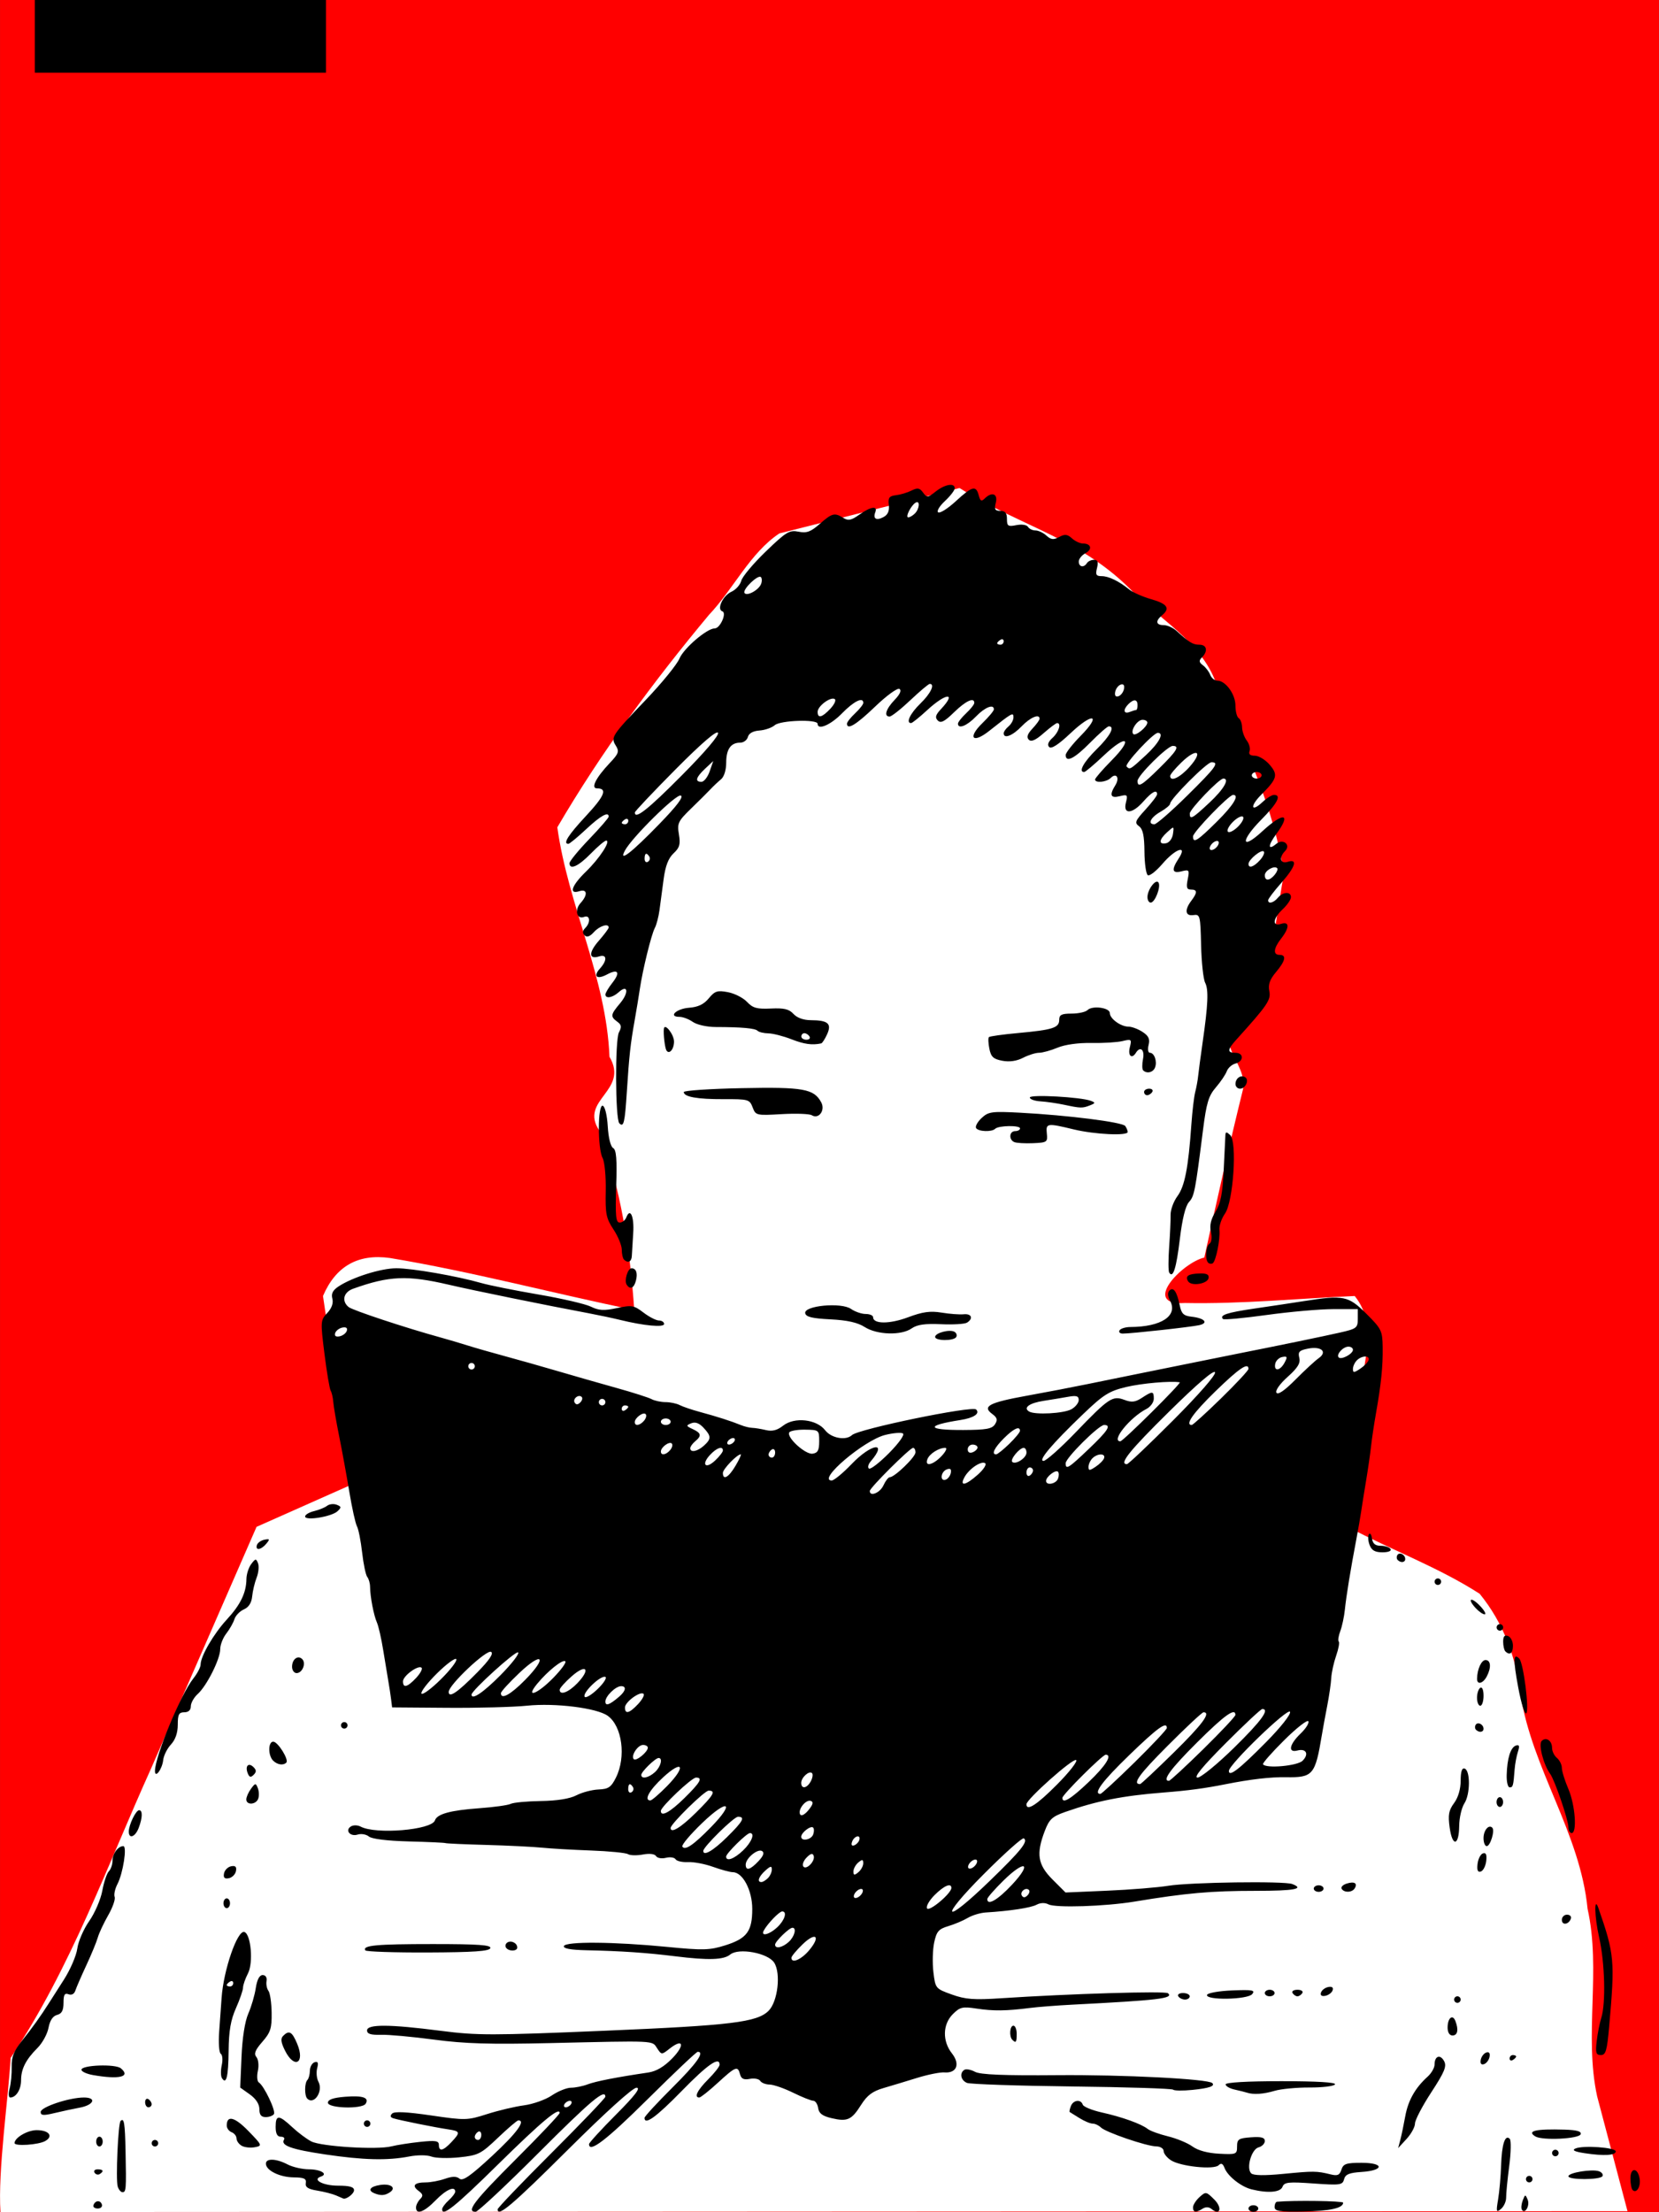
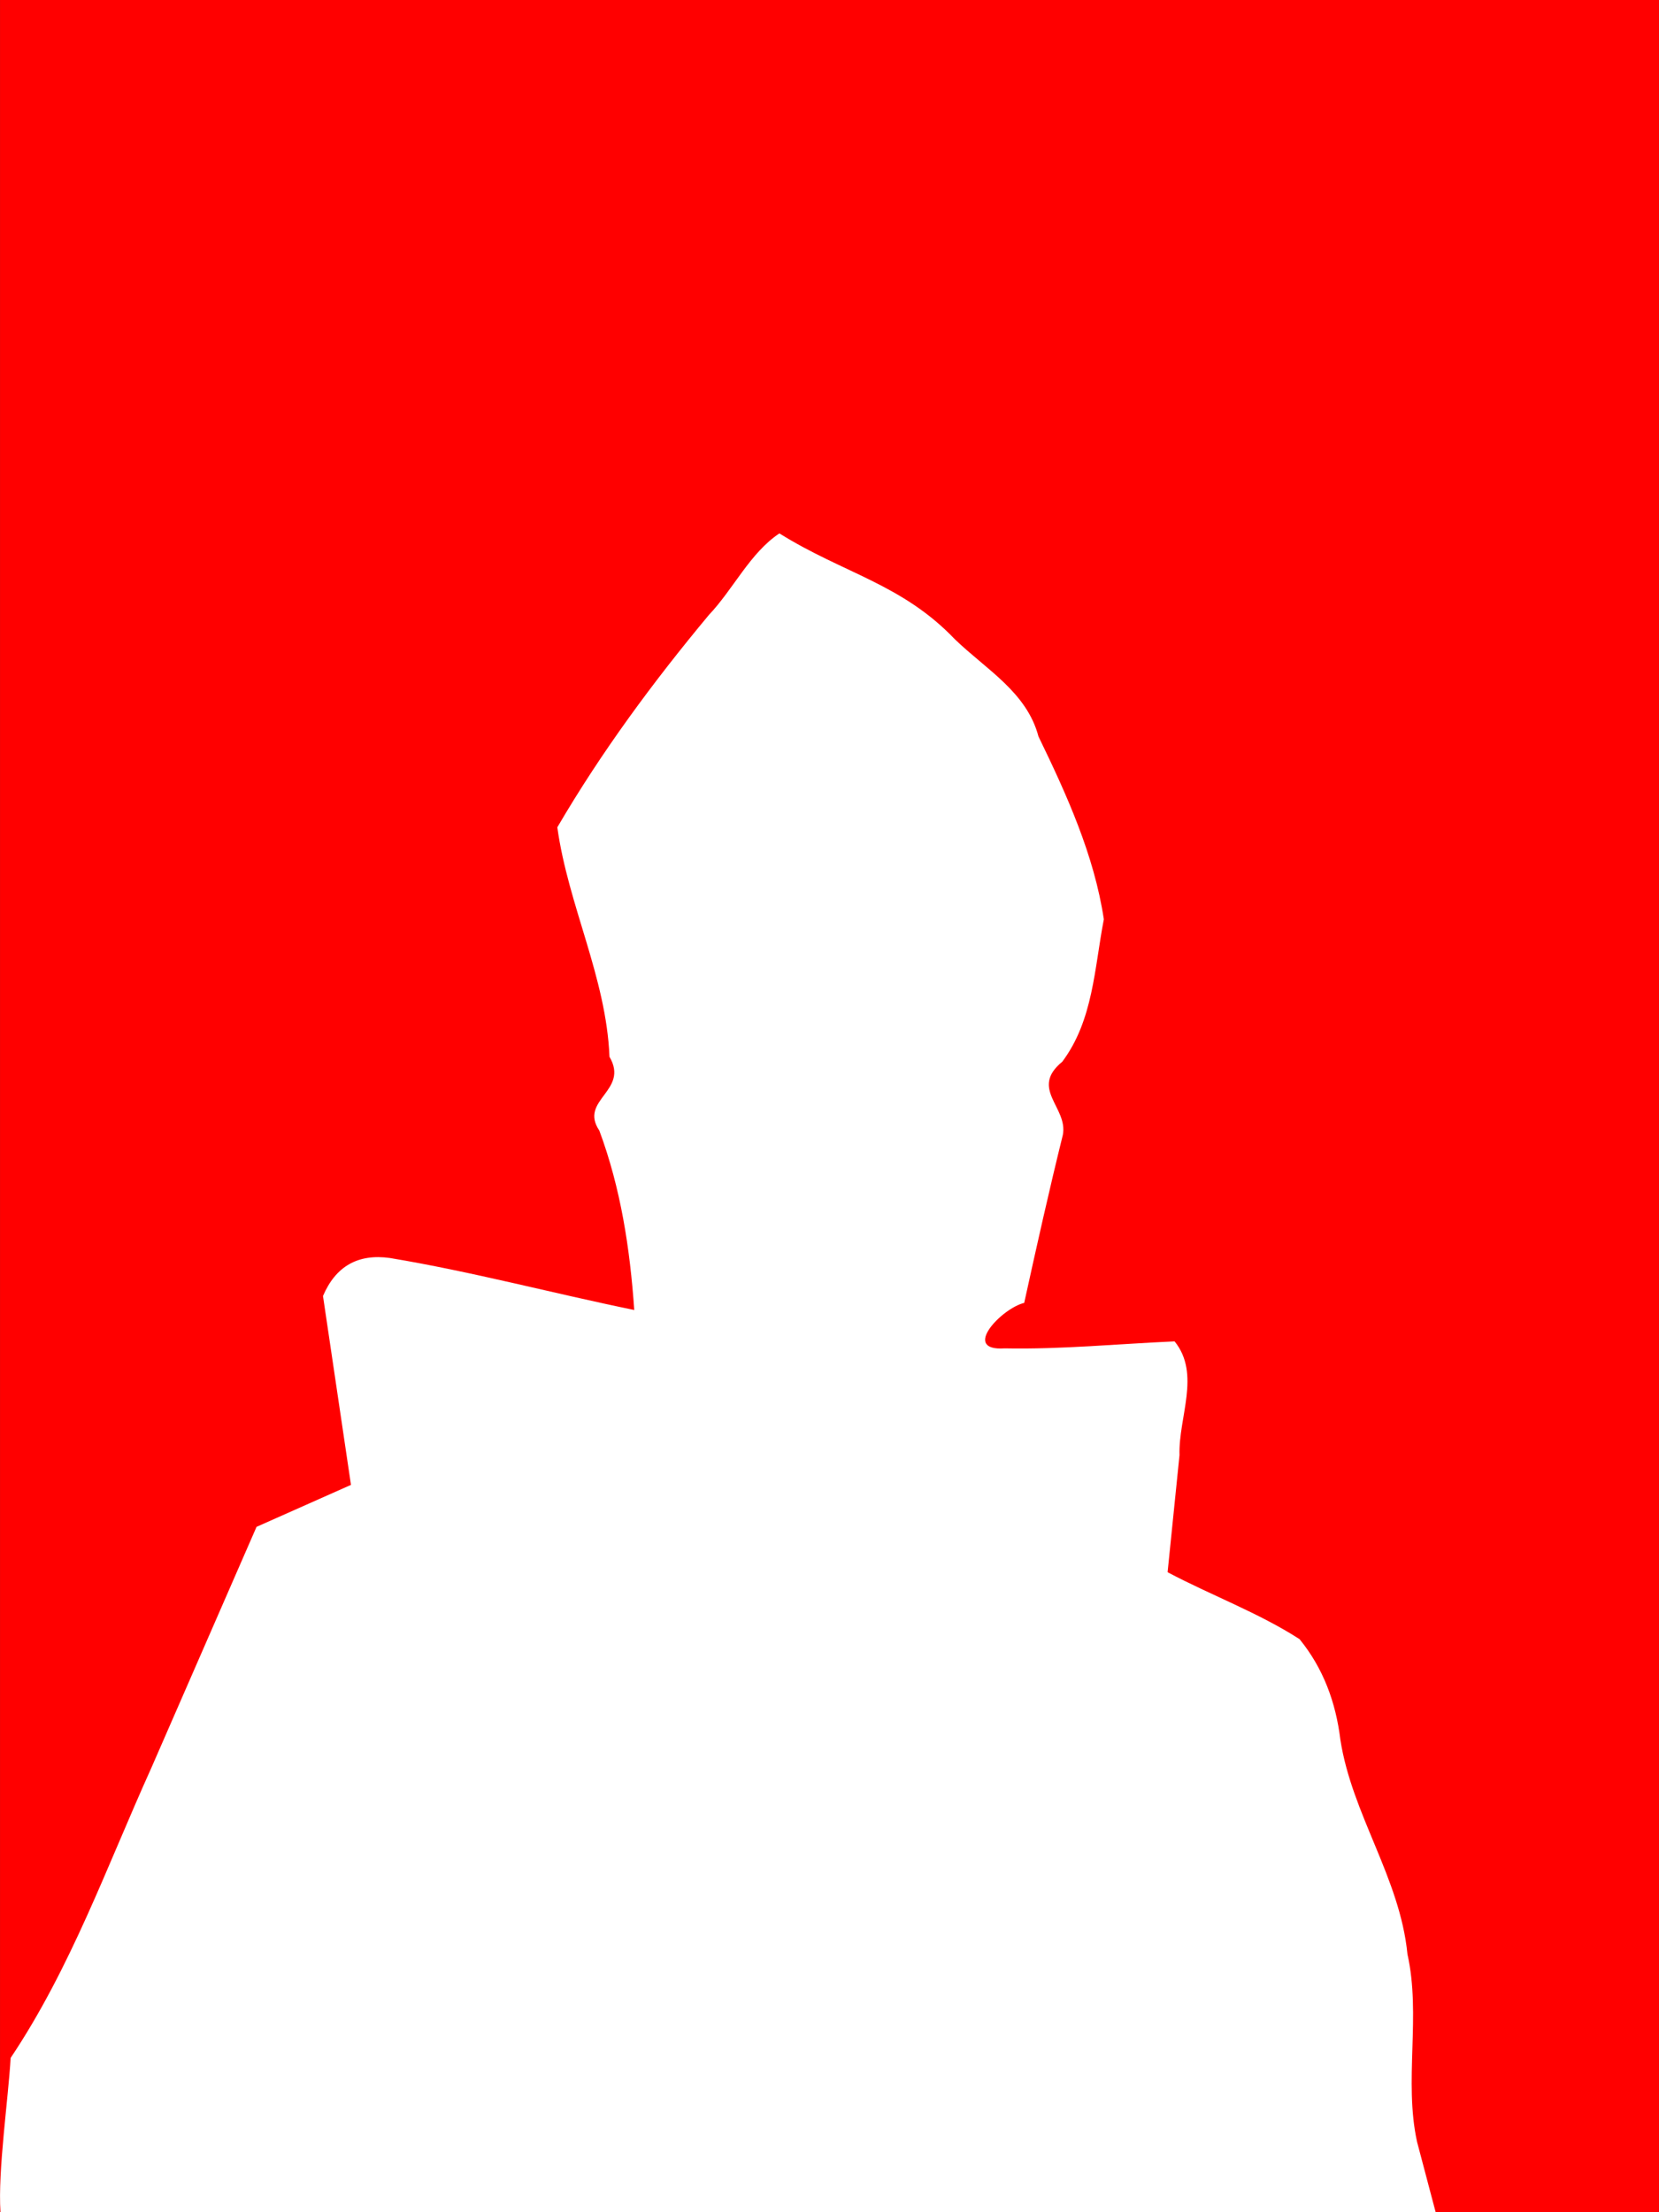
<svg xmlns="http://www.w3.org/2000/svg" width="135.47mm" height="180.62mm" version="1.1" viewBox="0 0 480 640">
  <rect x="0" y="0" width="480" height="640" fill="#333333" stroke="none" />
  <g transform="translate(-7.3633e-7 -412.73)">
    <path d="m480 1052.7h-480v-640h480z" fill="#f00" />
-     <path d="m0.132 1052.7c-0.802-11.794 2.3-33.094 2.937-44.583 17.388-25.966 27.859-55.473 40.656-83.79l30.494-69.859 27.322-12.143-8.095-54.644c3.665-8.583 10.098-12.284 19.358-10.996 23.648 3.923 47.122 10.213 70.704 15.044-1.237-17.733-3.89-35.18-10.108-51.908-5.992-8.923 8.767-11.42 2.939-21.352-0.929-22.963-11.957-43.785-15.094-66.387 12.751-21.804 27.703-42.045 43.854-61.435 7.092-7.479 11.918-17.965 20.402-23.596l52.116-13.126c18.63 11.629 35.419 14.561 50.767 30.622 8.98 8.696 20.809 15.282 24.194 28.121 8.193 16.874 16.12 34.365 18.916 52.905-2.747 14.174-3.053 29.198-12.03 41.203-9.536 7.82 1.682 13.166 0.173 21.143-3.994 16.149-7.618 32.384-11.186 48.632-6.51 1.546-18.403 14.021-5.662 13.155 16.419 0.325 32.785-1.301 49.175-2.024 7.646 9.456 1.091 21.922 1.419 32.929l-3.443 33.858c12.553 6.651 26.449 11.789 38.181 19.365 6.894 8.467 10.489 18.294 11.806 29.06 3.339 21.656 17.263 40.066 19.414 62.074 3.969 17.754-1.075 36.652 2.772 54.276l8.782 33.212z" fill="#fff" fill-rule="evenodd" />
-     <path d="m120.36 1051.4c0-0.675 0.531-1.766 1.181-2.425 0.946-0.959 0.855-1.438-0.458-2.408-2.028-1.498-1.207-2.44 2.127-2.44 1.394 0 3.883-0.47 5.529-1.044 2.137-0.745 3.344-0.753 4.217-0.028 0.931 0.772 3.183-0.802 9.425-6.589 7.094-6.576 9.826-10.284 7.58-10.284-0.343 0-2.999 2.266-5.903 5.036-4.922 4.694-5.68 5.078-11.165 5.651-3.237 0.338-6.873 0.239-8.081-0.22-1.248-0.474-4.008-0.485-6.394-0.025-6.329 1.221-13.275 1.051-24.374-0.597-9.785-1.453-12.922-2.585-11.871-4.285 0.285-0.461-0.145-0.838-0.955-0.838-1.006 0-1.472-0.897-1.472-2.833 0-3.573 0.91-3.562 4.788 0.061 1.704 1.592 4.193 3.456 5.531 4.141 2.882 1.477 19.009 2.474 23.149 1.432 1.593-0.401 5.34-0.986 8.327-1.301 4.465-0.47 5.431-0.318 5.431 0.853 0 2.027 1.239 1.766 3.613-0.761 2.699-2.873 2.613-3.191-1.016-3.732-3.77-0.562-13.917-2.608-15.743-3.174-0.912-0.283-1.031-0.723-0.372-1.381s4.242-0.486 11.256 0.541c9.941 1.456 10.492 1.443 16.229-0.392 3.267-1.045 8.075-2.183 10.685-2.529 2.61-0.346 6.225-1.634 8.034-2.861 1.809-1.228 4.305-2.232 5.547-2.232s3.416-0.44 4.831-0.978c2.344-0.891 8.462-2.085 17.517-3.417 2.32-0.341 4.574-1.67 6.933-4.086 3.744-3.834 3.22-5.945-0.709-2.855-2.361 1.857-2.37 1.857-3.665-0.094-1.505-2.266 0.037-2.192-31.027-1.48-17.354 0.398-24.669 0.178-33.53-1.008-6.234-0.834-13.141-1.464-15.348-1.399-2.935 0.086-4.014-0.252-4.014-1.256 0-1.841 6.474-1.806 21.353 0.112 10.483 1.352 14.72 1.35 47.266-0.018 36.739-1.544 44.244-2.457 47.569-5.782 2.663-2.663 3.604-10.88 1.596-13.944-1.83-2.794-10.275-4.342-12.704-2.329-1.875 1.554-6.284 1.698-15.823 0.518-8.473-1.049-15.63-1.537-25.774-1.758-4.589-0.1-6.766-0.501-6.53-1.204 0.463-1.379 14.504-1.269 29.868 0.235 10.455 1.023 12.284 0.974 16.813-0.45 6.276-1.974 7.821-4.054 7.821-10.531 0-5.395-2.747-10.601-5.609-10.627-0.811-8e-3 -3.388-0.703-5.726-1.546-2.338-0.843-5.6-1.463-7.249-1.378-1.649 0.085-3.269-0.283-3.6-0.818-0.331-0.535-1.591-0.724-2.802-0.421-1.21 0.304-2.492 0.08-2.849-0.498-0.395-0.639-1.889-0.817-3.82-0.455-1.744 0.327-3.684 0.278-4.31-0.109s-5.436-0.861-10.687-1.052c-5.251-0.191-11.673-0.562-14.27-0.824-2.597-0.262-9.823-0.617-16.057-0.789s-11.547-0.411-11.807-0.531c-0.26-0.12-5.034-0.338-10.61-0.484-6.208-0.163-10.675-0.713-11.525-1.419-0.763-0.633-2.222-0.887-3.243-0.563-2.181 0.692-3.772-1.235-1.95-2.361 0.688-0.425 1.943-0.403 2.788 0.05 4.381 2.345 20.584 0.992 21.513-1.796 0.617-1.851 4.475-2.91 12.789-3.51 4.24-0.306 8.346-0.876 9.126-1.267 0.78-0.39 4.706-0.76 8.725-0.821 4.724-0.072 8.363-0.657 10.295-1.656 1.643-0.85 4.518-1.607 6.388-1.684 2.882-0.118 3.653-0.643 5.052-3.445 2.992-5.99 1.793-14.913-2.404-17.888-3.183-2.256-15.164-3.748-23.332-2.907-3.896 0.401-14.272 0.675-23.058 0.609l-15.974-0.121-0.294-2.361c-0.162-1.299-0.518-3.636-0.793-5.195-0.275-1.558-0.942-5.596-1.484-8.973s-1.361-6.989-1.823-8.028c-0.926-2.086-1.96-7.476-1.984-10.346-9e-3 -1.015-0.374-2.29-0.811-2.834-0.437-0.543-1.107-3.734-1.488-7.089-0.381-3.356-1.052-6.756-1.49-7.556s-1.431-5.28-2.207-9.956c-0.775-4.675-2.096-11.901-2.935-16.057-0.839-4.156-1.607-8.619-1.706-9.918-0.1-1.299-0.441-2.786-0.758-3.306s-1.124-5.306-1.793-10.637c-1.183-9.434-1.162-9.75 0.794-11.832 1.304-1.388 1.824-2.849 1.482-4.159-0.383-1.463 0.122-2.445 1.829-3.564 4.058-2.659 12.257-5.228 16.699-5.232 4.53-5e-3 17.506 2.252 24.571 4.274 2.338 0.669 9.776 2.161 16.529 3.316 6.753 1.155 13.577 2.736 15.165 3.513 2.317 1.134 3.805 1.216 7.552 0.417 4.298-0.917 4.904-0.814 7.677 1.301 1.656 1.263 3.676 2.296 4.49 2.296s1.48 0.451 1.48 1.002c0 1.063-5.812 0.526-12.751-1.178-2.078-0.51-6.116-1.367-8.973-1.904-12.871-2.418-33.283-6.582-40.614-8.286-11.998-2.788-17.164-2.57-27.627 1.166-2.793 0.997-3.433 3.551-1.328 5.298 1.133 0.941 16.597 6.059 26.594 8.803 2.078 0.57 5.574 1.605 7.769 2.299 2.195 0.694 7.083 2.095 10.862 3.114 3.779 1.019 10.696 2.977 15.372 4.351 4.675 1.374 12.317 3.561 16.982 4.861 4.665 1.299 9.206 2.75 10.092 3.224 0.886 0.474 2.706 0.862 4.046 0.862 1.34 0 3.174 0.384 4.076 0.852 0.902 0.469 3.553 1.368 5.89 1.999 4.859 1.31 9.072 2.66 11.807 3.782 1.039 0.426 2.527 0.791 3.306 0.811 0.779 0.02 2.567 0.312 3.972 0.648 1.817 0.435 3.253 0.063 4.97-1.287 3.276-2.577 9.684-1.873 12.153 1.335 1.765 2.294 6.009 3.06 7.761 1.401 1.865-1.765 34.781-8.557 35.926-7.412 1.193 1.193-0.689 2.45-4.573 3.054-10.194 1.585-9.801 2.93 0.843 2.883 6.667-0.029 8.346-0.333 9.188-1.663 0.815-1.287 0.639-1.916-0.838-3.006-2.947-2.175-0.829-3.283 10.021-5.243 5.409-0.977 13.235-2.477 17.391-3.332 4.156-0.855 10.744-2.196 14.64-2.978 3.896-0.783 11.122-2.245 16.057-3.25 4.935-1.004 11.098-2.247 13.696-2.762 11.564-2.291 24.028-4.864 28.808-5.948 4.87-1.104 5.195-1.354 5.195-3.99v-2.812l-7.084 9e-3c-3.896 5e-3 -12.556 0.767-19.244 1.693-6.688 0.927-12.39 1.454-12.672 1.172-1.114-1.114 1.135-1.865 9.033-3.017 4.534-0.661 11.006-1.635 14.383-2.164 11.531-1.806 12.832-1.544 18.045 3.642 4.394 4.371 4.67 4.936 4.738 9.681 0.08 5.57-0.438 10.671-1.949 19.208-0.552 3.117-1.186 7.367-1.409 9.445-0.223 2.078-0.867 6.541-1.431 9.918s-1.209 7.415-1.434 8.973c-0.224 1.558-0.853 5.171-1.396 8.028-1.684 8.857-2.909 16.368-3.313 20.312-0.213 2.08-0.814 4.906-1.336 6.278-0.522 1.373-0.721 2.724-0.443 3.002 0.278 0.278-0.061 2.128-0.754 4.111-0.693 1.983-1.329 4.88-1.412 6.439-0.083 1.558-0.607 5.171-1.164 8.028-0.557 2.857-1.26 6.683-1.561 8.501-1.915 11.544-2.567 12.309-10.375 12.172-4.452-0.078-10.281 0.598-17.474 2.028-6.079 1.208-10.77 1.836-17.946 2.402-11.845 0.934-19.323 2.412-28.474 5.628-3.759 1.321-4.606 2.111-5.903 5.508-2.534 6.634-2.035 9.744 2.248 14.027l3.762 3.762 12.058-0.518c6.632-0.285 14.609-0.929 17.726-1.432 6.307-1.018 33.477-1.397 35.815-0.501 3.664 1.406 0.644 1.97-10.549 1.97-12.99 4.3e-4 -20.06 0.629-35.183 3.126-8.384 1.385-22.776 1.845-24.794 0.793-1.028-0.536-2.335-0.497-3.456 0.103-1.658 0.888-7.733 1.813-14.726 2.244-1.558 0.096-3.896 0.805-5.195 1.576-1.299 0.771-3.832 1.84-5.629 2.375-2.782 0.829-3.387 1.532-4.071 4.732-0.442 2.067-0.544 5.914-0.228 8.547 0.571 4.747 0.617 4.804 5.329 6.498 3.959 1.423 6.358 1.603 14.357 1.077 19.742-1.3 47.413-2.133 48.189-1.451 1.716 1.508-2.583 2.022-27.722 3.314-4.416 0.227-9.941 0.657-12.279 0.957-6.795 0.87-10.551 0.911-15.402 0.171-4.05-0.618-4.789-0.444-6.848 1.615-2.953 2.953-3.064 7.789-0.26 11.354 2.442 3.104 1.385 5.782-2.172 5.505-1.231-0.096-4.788 0.617-7.905 1.583-3.117 0.966-7.521 2.297-9.787 2.958-3.106 0.905-4.685 2.096-6.416 4.838-2.775 4.395-3.972 4.933-8.579 3.848-2.625-0.618-3.632-1.383-3.855-2.93-0.166-1.151-0.804-2.097-1.417-2.102-0.613-0.01-3.24-1.054-5.838-2.332-2.597-1.278-5.654-2.336-6.792-2.353-1.138-0.016-2.357-0.495-2.708-1.063-0.351-0.568-1.704-0.83-3.006-0.581-1.755 0.336-2.488-0.01-2.833-1.328-0.66-2.523-1.24-2.301-6.437 2.47-2.546 2.338-4.958 4.25-5.359 4.25-1.6 0-0.561-2.12 2.577-5.258 1.818-1.818 3.306-3.717 3.306-4.219 0-2.503-3.44-0.123-10.966 7.588-7.388 7.57-10.758 10.004-10.758 7.771 0-0.401 3.613-4.323 8.028-8.716 7.117-7.08 9.461-10.39 7.359-10.39-0.368 0-6.882 6.163-14.475 13.696-11.948 11.853-16.97 15.702-16.97 13.007 0-0.379 3.497-4.204 7.771-8.501 5.604-5.633 7.266-7.812 5.958-7.812-1.091 0-8.99 7.143-19.845 17.946-16.118 16.041-20.331 19.611-20.331 17.227 0-0.396 7.013-7.723 15.585-16.282 8.572-8.56 15.585-15.887 15.585-16.282 0-2.424-4.239 1.141-19.363 16.282-9.34 9.351-17.517 17.001-18.172 17.001-2.837 0-0.431-3.146 11.561-15.112 7.013-6.999 12.751-13.064 12.751-13.48 0-1.88-5.254 2.504-17.757 14.818-12.456 12.268-16.246 15.311-16.246 13.045 0-0.477 0.85-1.637 1.889-2.577 1.039-0.94 1.889-2.069 1.889-2.508 0-1.779-2.647-0.608-5.667 2.508-3.282 3.386-5.667 4.261-5.667 2.078zm18.89-21.024c0-0.81-0.425-1.21-0.945-0.889-0.519 0.321-0.945 0.984-0.945 1.472 0 0.489 0.425 0.889 0.945 0.889 0.519 0 0.945-0.663 0.945-1.473zm25.974-8.917c0.321-0.519 0.159-0.945-0.361-0.945-0.519 0-1.207 0.425-1.528 0.945s-0.159 0.945 0.361 0.945 1.207-0.425 1.528-0.945zm68.872-44.472c3.464-4.117 1.954-5.459-1.918-1.706-1.76 1.706-3.199 3.443-3.199 3.86 0 1.749 2.838 0.554 5.117-2.154zm-5.9-2.428c1.689-1.528 2.366-4.104 1.08-4.104-0.942 0-5.02 3.97-5.02 4.887 0 1.296 2.104 0.878 3.94-0.783zm-3.292-4.269c2.151-2.021 2.934-4.558 1.406-4.558-0.818 0-4.131 3.411-5.275 5.431-1.096 1.936 1.503 1.349 3.869-0.873zm50.357-11.355c0-1.569-2.129-0.664-4.857 2.064-1.553 1.553-2.535 3.29-2.182 3.86 0.64 1.036 7.04-4.35 7.04-5.924zm10.99-1.925c9.195-8.896 11.341-11.571 9.963-12.423-0.427-0.264-5.628 4.386-11.558 10.332-13.154 13.192-11.765 15.014 1.594 2.09zm6.552 0.995c5.979-6.392 3.805-7.387-2.522-1.155-2.547 2.508-4.63 4.895-4.63 5.304 0 2.014 3.034 0.254 7.152-4.149zm-43.221 2.119c0.236-0.708-0.118-1.063-0.826-0.826-0.682 0.227-1.426 0.971-1.653 1.653-0.236 0.708 0.118 1.063 0.826 0.826 0.682-0.227 1.426-0.971 1.653-1.653zm48.111-0.61c-0.9-0.9-2.705 0.558-2.034 1.643 0.399 0.645 0.927 0.629 1.605-0.05 0.556-0.556 0.749-1.273 0.428-1.594zm-75.514-3.416c0.623-0.623 1.133-1.752 1.133-2.508 0-1.091-0.39-1.022-1.889 0.335-1.94 1.756-2.472 3.306-1.133 3.306 0.416 0 1.266-0.51 1.889-1.133zm27.58-4.293c0-1.152-0.265-1.197-1.417-0.241-0.779 0.647-1.417 1.813-1.417 2.593 0 1.152 0.265 1.197 1.417 0.241 0.779-0.647 1.417-1.813 1.417-2.593zm-30.318-0.614c1.449-1.542 1.783-2.473 1.05-2.926-1.268-0.784-4.734 2.085-4.734 3.917 0 1.894 1.303 1.544 3.684-0.991zm15.982-1.55c-0.278-0.833-0.848-0.704-2.007 0.456-0.891 0.891-1.353 2.051-1.027 2.578 0.789 1.276 3.55-1.485 3.034-3.034zm47.218 1.982c0.236-0.708-0.118-1.063-0.826-0.826-0.682 0.227-1.426 0.971-1.653 1.653-0.236 0.708 0.118 1.063 0.826 0.826 0.682-0.227 1.426-0.971 1.653-1.653zm-67.644-3.542c2.464-2.361 3.516-5.018 1.986-5.018-0.934 0-6.893 5.876-6.893 6.797 0 1.535 2.329 0.691 4.907-1.779zm-4.703-3.802c4.697-4.627 5.411-5.939 3.231-5.939-1.186 0-10.047 8.711-10.047 9.877 0 1.611 2.859-0.042 6.815-3.938zm-4.581-2.942c7.117-7.28 4.902-8.343-2.525-1.212-3.451 3.314-6.047 6.395-5.769 6.845 0.763 1.234 3.193-0.416 8.294-5.634zm42.886 3.792c0.567-1.7-1.386-1.343-2.044 0.374-0.353 0.92-0.142 1.352 0.548 1.122 0.617-0.206 1.29-0.879 1.496-1.496zm-13.333-1.635c0.308-0.802 0.305-1.712-7e-3 -2.024-0.673-0.673-3.445 1.462-3.445 2.652 0 1.425 2.864 0.904 3.452-0.629zm-33.943-6.303c5.146-5.082 5.913-6.408 3.709-6.408-1.191 0-10.999 9.635-10.999 10.805 0 1.679 2.921-0.083 7.29-4.398zm33.254-3.44c-1.458-0.486-3.869 2.62-3.055 3.936 0.341 0.552 1.366 4e-3 2.415-1.292 1.314-1.623 1.493-2.36 0.64-2.645zm-36.563-0.807c4.614-4.545 5.405-5.939 3.371-5.939-1.261 0-10.186 8.451-10.186 9.646 0 1.836 2.653 0.393 6.815-3.707zm107.83-3.934c3.546-3.573 6.024-6.758 5.508-7.077-0.954-0.59-14.366 11.348-14.366 12.787 0 2.123 3.01 0.183 8.858-5.711zm-112.84 0.447c5.588-5.694 4.611-7.825-1.153-2.512-3.999 3.687-5.646 6.673-3.678 6.673 0.411 0 2.585-1.872 4.831-4.161zm122-1.178c4.966-4.736 6.928-7.885 4.914-7.885-0.928 0-12.54 11.564-12.54 12.488 0 1.815 2.444 0.34 7.626-4.603zm-131.87 1.495c-0.81-1.31-1.376-1.066-1.376 0.593 0 0.81 0.432 1.206 0.96 0.879 0.528-0.326 0.715-0.989 0.417-1.472zm145.16-7.195c5.122-5.032 9.313-9.495 9.313-9.918 0-2.017-2.687-0.077-10.904 7.872-7.761 7.508-10.503 11.195-8.326 11.195 0.333 0 4.795-4.117 9.918-9.15zm-93.706 5.496c0.519-0.971 0.68-2.03 0.356-2.353-0.825-0.825-3.123 1.247-3.123 2.817 0 1.878 1.663 1.599 2.767-0.464zm105.04-8.329c8.278-8.133 10.86-11.63 8.588-11.63-0.399 0-5.088 4.378-10.421 9.729-8.268 8.297-10.244 11.051-7.927 11.051 0.246 0 4.638-4.117 9.76-9.15zm8.501-0.945c5.122-5.032 9.313-9.495 9.313-9.918 0-2.2-3.177 0.08-11.08 7.95-7.675 7.643-10.222 11.117-8.15 11.117 0.333 0 4.795-4.117 9.918-9.15zm-158.65 6.642c1.689-1.528 2.366-4.104 1.08-4.104-0.942 0-5.02 3.97-5.02 4.887 0 1.296 2.104 0.878 3.94-0.783zm167.62-7.112c7.864-7.712 10.373-11.16 8.12-11.16-0.399 0-5.173 4.463-10.609 9.918-6.759 6.782-9.326 9.918-8.12 9.918 0.97 0 5.744-3.904 10.609-8.675zm9.194-1.548c4.261-4.311 7.232-8.067 6.963-8.802-0.507-1.385-17.702 15.231-17.702 17.105 0 1.845 3.004-0.478 10.739-8.303zm10.59 5.354c1.923-1.921 1.06-3.63-1.495-2.962-2.826 0.739-2.362-1.753 0.912-4.889 1.54-1.475 2.551-3.086 2.246-3.579s-3.457 1.984-7.004 5.504c-3.548 3.52-6.298 6.645-6.111 6.944 0.81 1.298 9.947 0.486 11.452-1.019zm-189.45-3.779c0-0.439-0.623-0.798-1.383-0.798-1.542 0-3.61 3.193-2.674 4.128 0.675 0.675 4.058-2.1 4.058-3.33zm-2.837-12.601c1.218-1.297 1.943-2.629 1.611-2.962-0.919-0.919-5.386 2.336-5.386 3.924 0 2.035 1.261 1.713 3.775-0.963zm-5.428-2.183c1.903-1.634 2.153-3.016 0.547-3.016-1.595 0-4.561 2.896-4.561 4.452 0 1.409 1.202 0.979 4.014-1.437zm-4.051-5.704c-1.397-0.466-6.665 4.612-5.963 5.749 0.3 0.485 2.002-0.53 3.784-2.257 1.781-1.726 2.762-3.298 2.179-3.492zm-43.095-5.121c-0.298-0.482-2.809 1.363-5.58 4.1-2.771 2.737-4.795 5.37-4.497 5.852 0.298 0.482 2.809-1.363 5.58-4.1 2.771-2.737 4.795-5.37 4.497-5.852zm6.152 3.741c3.413-3.481 4.684-5.378 3.92-5.851-1.284-0.794-12.277 9.57-12.277 11.575 0 1.922 2.619 0.128 8.357-5.724zm6.642 0.877c3.284-3.314 5.566-6.275 5.07-6.582-0.761-0.471-13.457 11.049-13.457 12.211 0 1.699 3.359-0.556 8.387-5.629zm7.106 1.395c6.528-6.628 5.102-8.424-1.632-2.055-2.949 2.788-5.361 5.433-5.361 5.878 0 1.972 2.784 0.45 6.993-3.823zm8.1-0.545c2.284-2.327 3.881-4.502 3.549-4.833-0.71-0.71-5.032 2.721-8.113 6.441-3.611 4.361-0.069 3.112 4.564-1.608zm7.031 1.473c3.923-4.094 2.604-5.72-1.626-2.005-1.923 1.688-3.496 3.45-3.496 3.916 0 1.72 2.557 0.766 5.122-1.911zm-46.685-1.489c1.218-1.297 1.943-2.629 1.611-2.962-0.919-0.919-5.386 2.336-5.386 3.924 0 2.035 1.261 1.713 3.775-0.963zm135.24-55.73c0.592-1.299 1.418-2.361 1.836-2.361 1.389 0 7.437-5.841 7.437-7.182 0-0.725-0.307-1.319-0.683-1.319-0.928 0-12.54 11.564-12.54 12.488 0 1.749 2.969 0.527 3.95-1.626zm27.358-3.155c1.655-1.479 2.579-2.945 2.058-3.266-1.185-0.733-4.696 1.671-6.001 4.109-1.457 2.722 0.397 2.326 3.943-0.842zm23.148 1.225c0.308-0.802 0.305-1.712-7e-3 -2.024-0.673-0.673-3.445 1.462-3.445 2.652 0 1.425 2.864 0.904 3.452-0.629zm-59.744-4.21c5.762-6.013 10.615-6.713 5.554-0.802-0.734 0.858-0.954 1.794-0.489 2.082 0.465 0.287 3.084-1.745 5.821-4.516 2.87-2.906 4.557-5.297 3.987-5.649-0.544-0.336-2.861-0.139-5.15 0.437-6.163 1.552-19.795 13.172-15.453 13.172 0.662 0 3.24-2.125 5.729-4.723zm28.733 2.522c0.213-1.096-0.145-1.399-1.181-1.001-1.746 0.67-2.041 3.544-0.305 2.966 0.649-0.216 1.318-1.1 1.485-1.964zm-62.296-2.05c1.073-1.818 1.756-3.306 1.517-3.306-1.077 0-5.17 4.248-5.17 5.365 0 2.247 1.666 1.308 3.653-2.059zm86.077 1.361c0-0.489-0.425-0.889-0.945-0.889-0.519 0-0.945 0.663-0.945 1.472 0 0.81 0.425 1.21 0.945 0.889 0.519-0.321 0.945-0.984 0.945-1.472zm20.57-3.567c0.481-1.442-1.929-1.418-3.38 0.034-0.623 0.623-1.133 1.738-1.133 2.477 0 1.151 0.297 1.146 2.073-0.034 1.14-0.757 2.238-1.872 2.44-2.477zm-110.3-2.209c0-1.415-1.785-0.813-3.709 1.252-2.619 2.811-1.34 4.271 1.447 1.652 1.244-1.169 2.262-2.476 2.262-2.905zm105.86-0.451c5.587-5.329 6.619-6.94 4.446-6.94-1.544 0-11.128 9.531-11.128 11.066 0 1.977 0.805 1.48 6.682-4.126zm-42.574 2.033c1.236-1.316 1.7-2.361 1.047-2.361-1.866 0-4.554 1.71-5.157 3.28-0.871 2.269 1.643 1.707 4.11-0.918zm24.558-0.978c0-0.761-0.359-1.384-0.798-1.384-1.23 0-4.005 3.382-3.33 4.058 0.936 0.936 4.128-1.132 4.128-2.674zm42.395-9.304c7.417-7.433 12.428-13.174 12.16-13.932-0.291-0.822-5.123 3.313-13.338 11.417-11.436 11.28-14.546 15.157-12.16 15.157 0.397 0 6.399-5.689 13.338-12.643zm-28.159 3.434c9.629-9.997 10.669-10.687 14.136-9.378 2.057 0.776 3.116 0.649 5.029-0.604 3.085-2.021 3.434-1.994 3.434 0.268 0 1.021-0.956 2.347-2.125 2.947-4.781 2.455-10.361 9.369-7.556 9.364 0.788-3e-3 17.862-16.958 17.189-17.071-2.673-0.449-11.044 0.288-15.537 1.368-4.925 1.183-6.55 2.207-12.41 7.825-9.026 8.652-13.17 13.547-11.468 13.547 0.741 0 4.929-3.719 9.307-8.265zm-86.965 5.848c0-0.81-0.425-1.21-0.945-0.889-0.519 0.321-0.945 0.984-0.945 1.472s0.425 0.889 0.945 0.889c0.519 0 0.945-0.663 0.945-1.472zm-30.349-0.74c0.579-0.697 0.776-1.544 0.439-1.881-0.709-0.709-3.148 1.088-3.148 2.32 0 1.244 1.518 0.998 2.71-0.439zm43.1-2.51c0-3.257-0.06-3.307-4.068-3.365-2.237-0.033-4.303 0.321-4.59 0.785-0.874 1.413 4.652 6.46 6.745 6.16 1.504-0.215 1.912-0.98 1.912-3.58zm45.809 1.788c0-0.464-0.638-0.843-1.417-0.843s-1.417 0.624-1.417 1.387c0 0.845 0.554 1.175 1.417 0.843 0.779-0.299 1.417-0.923 1.417-1.387zm9.164-1.029c1.713-1.66 3.115-3.361 3.115-3.778 0-1.527-1.813-0.69-4.65 2.147-2.771 2.771-3.677 4.65-2.243 4.65 0.365 0 2.065-1.359 3.778-3.019zm-88.342 0.511c2.184-1.976 2.167-2.766-0.109-5.209-1.246-1.338-2.384-1.748-3.542-1.277-1.56 0.634-1.524 0.778 0.419 1.683 2.491 1.159 2.645 1.926 0.708 3.534-0.779 0.647-1.417 1.549-1.417 2.005 0 1.34 2.076 0.953 3.94-0.734zm8.811-1.27c0.321-0.519 0.159-0.945-0.361-0.945s-1.207 0.425-1.528 0.945c-0.321 0.519-0.159 0.945 0.361 0.945 0.519 0 1.207-0.425 1.528-0.945zm-26.098-5.99c0.579-0.697 0.776-1.544 0.439-1.881-0.709-0.709-3.148 1.088-3.148 2.32 0 1.244 1.518 0.998 2.71-0.439zm7.68 0.323c0-0.519-0.638-0.945-1.417-0.945s-1.417 0.425-1.417 0.945c0 0.519 0.638 0.945 1.417 0.945s1.417-0.425 1.417-0.945zm159.27-6.779c4.352-4.248 7.913-8.073 7.913-8.501 0-2.024-2.714-0.186-9.554 6.471-6.478 6.303-8.904 9.754-6.86 9.754 0.323 0 4.149-3.476 8.501-7.724zm-43.327 3.171c1.169-0.649 2.125-1.85 2.125-2.669 0-1.163-0.671-1.368-3.07-0.937-1.688 0.304-4.886 0.832-7.105 1.174-4.109 0.633-5.963 1.99-4.205 3.077 1.672 1.034 10.023 0.594 12.254-0.645zm-128.22-0.697c0-0.229-0.425-0.417-0.945-0.417s-0.945 0.45-0.945 1 0.425 0.738 0.945 0.417c0.519-0.321 0.945-0.771 0.945-1zm-13.46-2.857c-0.9-0.9-2.705 0.558-2.034 1.643 0.399 0.645 0.927 0.629 1.605-0.05 0.556-0.556 0.749-1.273 0.428-1.594zm6.848 1.496c0-0.519-0.425-0.945-0.945-0.945-0.519 0-0.945 0.425-0.945 0.945 0 0.519 0.425 0.945 0.945 0.945 0.519 0 0.945-0.425 0.945-0.945zm206.38-12.71c2.646-1.864 0.754-3.545-3.118-2.771-2.494 0.499-2.913 0.944-2.487 2.644 0.389 1.548-0.432 2.892-3.38 5.539-2.27 2.038-3.615 3.946-3.225 4.577 0.43 0.696 2.388-0.653 5.494-3.788 2.654-2.678 5.676-5.469 6.715-6.201zm14.431 0.586c0.481-1.442-1.929-1.418-3.38 0.034-0.623 0.623-1.133 1.738-1.133 2.477 0 1.151 0.297 1.146 2.073-0.034 1.14-0.757 2.238-1.872 2.44-2.477zm-258.59 1.734c0-0.519-0.425-0.945-0.945-0.945-0.519 0-0.945 0.425-0.945 0.945 0 0.519 0.425 0.945 0.945 0.945 0.519 0 0.945-0.425 0.945-0.945zm234.29-1.029c0.904-1.69 0.809-1.926-0.664-1.642-0.946 0.182-1.863 1.07-2.037 1.973-0.44 2.286 1.422 2.058 2.701-0.331zm19.79-3.727c0-0.501-0.586-0.911-1.301-0.911-1.57 0-3.642 2.298-2.817 3.123 0.768 0.768 4.118-1.032 4.118-2.212zm-291.12-5.488c0.271-0.813-0.183-1.153-1.26-0.945-0.926 0.179-1.874 0.898-2.107 1.597-0.271 0.813 0.183 1.153 1.26 0.945 0.926-0.179 1.874-0.898 2.107-1.597zm244.84 253.6c0-0.699 0.846-2.036 1.88-2.972 1.821-1.648 1.956-1.625 4.295 0.715 2.394 2.394 1.675 4.787-0.817 2.718-0.737-0.612-1.684-0.647-2.556-0.096-1.94 1.227-2.802 1.114-2.802-0.365zm16.057 0.326c0-0.519 0.638-0.945 1.417-0.945 0.779 0 1.417 0.425 1.417 0.945 0 0.519-0.638 0.945-1.417 0.945-0.779 0-1.417-0.425-1.417-0.945zm7.556-0.435c0-0.8 0.319-1.484 0.708-1.52 4.808-0.447 19.127-0.249 19.127 0.265 0 1.577-3.815 2.421-11.57 2.561-6.876 0.124-8.265-0.096-8.265-1.306zm64.668-2.211c0.374-2.211 0.766-6.671 0.871-9.911 0.198-6.067 1.158-8.983 2.502-7.597 0.422 0.435 0.35 3.978-0.158 7.875-0.509 3.896-0.91 7.995-0.892 9.109 0.018 1.114-0.65 2.592-1.484 3.284-1.367 1.135-1.45 0.862-0.838-2.761zm6.868 2.965c-0.253-0.435-0.134-1.641 0.264-2.68 0.682-1.778 0.766-1.788 1.424-0.173 0.704 1.73-0.831 4.324-1.688 2.852zm-413.3-1.263c0.475-1.426 1.994-1.573 2.44-0.236 0.216 0.649-0.315 1.181-1.181 1.181-0.866 0-1.433-0.425-1.259-0.945zm70.209-2.835c-1.039-0.45-3.497-1.081-5.461-1.401-2.664-0.435-3.505-0.991-3.306-2.187 0.213-1.282-0.493-1.612-3.512-1.641-4.035-0.039-8.028-2.014-8.028-3.968 0-1.606 2.965-1.501 6.268 0.221 1.488 0.776 4.274 1.413 6.192 1.417 3.417 0.01 5.643 1.37 3.436 2.106-2.638 0.879 0.646 2.622 4.94 2.622 3.359 0 4.667 0.369 4.667 1.316 0 1.021-2.27 2.751-3.147 2.398-0.087-0.035-1.009-0.432-2.048-0.882zm11.098-0.624c-2.073-0.837-1.271-1.98 1.694-2.416 3.133-0.46 4.759 0.869 2.677 2.188-1.422 0.9-2.558 0.96-4.371 0.228zm-74.288-1.972c-0.596-1.946 0.121-18.239 0.834-18.952 1.016-1.016 1.272 0.54 1.442 8.799 0.226 10.98 0.164 11.806-0.889 11.806-0.484 0-1.109-0.744-1.387-1.653zm328.08 0.833c-3.042-0.752-6.922-3.821-7.822-6.186-0.495-1.3-0.978-1.522-1.712-0.788-1.363 1.363-11.028 0.358-13.791-1.435-1.169-0.758-2.125-1.967-2.125-2.687 0-0.72-0.956-1.319-2.125-1.333-2.792-0.032-14.643-4.087-16.047-5.491-0.603-0.603-1.664-1.096-2.357-1.096-0.694 0-2.415-0.722-3.825-1.603s-2.68-1.671-2.823-1.754c-0.142-0.083 0.01-0.849 0.337-1.703 0.689-1.796 2.895-2.075 3.442-0.434 0.205 0.615 2.684 1.633 5.51 2.263 5.881 1.311 11.413 3.3 13.292 4.777 0.71 0.558 3.348 1.517 5.863 2.131 2.515 0.614 5.703 1.937 7.084 2.94 1.59 1.155 4.418 1.922 7.706 2.09 4.982 0.255 5.195 0.169 5.195-2.095 0-2.103 0.44-2.393 4.014-2.652 3-0.217 4.014 0.053 4.014 1.071 0 0.749-0.805 1.571-1.789 1.829-2.08 0.544-3.651 6.025-2.156 7.52 0.64 0.64 3.795 0.694 9.305 0.158 8.773-0.854 9.659-0.845 13.674 0.144 2.013 0.496 2.628 0.228 3.133-1.365 0.539-1.697 1.377-1.981 5.839-1.981 6.637 0 6.567 2.223-0.083 2.653-3.517 0.228-4.621 0.694-4.99 2.107-0.439 1.677-1.113 1.77-8.846 1.221-7.251-0.515-8.451-0.386-8.969 0.962-0.619 1.612-4.21 1.908-8.947 0.736zm110.26 0.206c-0.355-0.355-0.645-1.885-0.645-3.4 0-3.276 2.193-3.126 2.677 0.183 0.334 2.284-0.943 4.306-2.032 3.217zm-30.87-3.164c0-0.52 0.425-0.945 0.945-0.945 0.519 0 0.945 0.425 0.945 0.945 0 0.519-0.425 0.945-0.945 0.945-0.519 0-0.945-0.425-0.945-0.945zm12.279-0.824c0-1.062 6.946-2.184 8.893-1.438 0.818 0.314 1.251 0.951 0.964 1.416-0.674 1.09-9.856 1.11-9.856 0.022zm-426.44-1.05c-0.326-0.528 0.069-0.96 0.879-0.96 1.659 0 1.903 0.567 0.593 1.376-0.484 0.299-1.146 0.112-1.472-0.416zm421.72-5.683c0-0.519 0.425-0.945 0.945-0.945 0.519 0 0.945 0.425 0.945 0.945s-0.425 0.945-0.945 0.945c-0.519 0-0.945-0.425-0.945-0.945zm9.445 0.057c-2.933-0.443-3.776-0.861-2.721-1.348 2.15-0.993 11.694-0.325 11.694 0.818 0 1.171-3.398 1.372-8.973 0.53zm-388.58-2.142c-0.829-0.464-1.507-1.414-1.507-2.112 0-0.698-0.638-1.514-1.417-1.812-0.779-0.299-1.417-1.169-1.417-1.934 0-3.077 2.298-2.501 6.254 1.569 4.036 4.152 4.085 4.275 1.869 4.698-1.252 0.239-2.954 0.055-3.782-0.408zm-65.734-0.788c0-1.552 3.74-3.74 6.394-3.74 3.554 0 4.935 1.756 2.475 3.148-1.962 1.11-8.869 1.571-8.869 0.592zm23.613-0.433c0-0.779 0.425-1.417 0.945-1.417 0.519 0 0.945 0.638 0.945 1.417s-0.425 1.417-0.945 1.417c-0.519 0-0.945-0.637-0.945-1.417zm16.057 0.472c0-0.519 0.425-0.945 0.945-0.945 0.519 0 0.945 0.425 0.945 0.945s-0.425 0.945-0.945 0.945c-0.519 0-0.945-0.425-0.945-0.945zm361.28-0.945c0.344-1.299 0.991-4.386 1.437-6.861 0.824-4.567 2.886-8.214 6.487-11.467 1.095-0.99 1.991-2.558 1.991-3.486 0-2.488 1.648-3.068 2.769-0.975 0.797 1.49 0.118 3.132-3.731 9.029-2.588 3.964-4.705 8.021-4.705 9.015 0 0.994-1.097 3-2.437 4.457l-2.437 2.65 0.626-2.361zm39.072-1.02c-2.58-1.595 0.082-2.212 8.466-1.963 3.562 0.106 4.922 0.495 4.644 1.33-0.45 1.351-11.114 1.866-13.11 0.632zm-338.96-3.702c0-0.519 0.425-0.945 0.945-0.945 0.519 0 0.945 0.425 0.945 0.945 0 0.519-0.425 0.945-0.945 0.945-0.519 0-0.945-0.425-0.945-0.945zm-93.508-3.37c0-1.431 8.246-4.187 12.529-4.187 3.792 0 2.844 2.193-1.272 2.943-1.776 0.324-5.035 1.024-7.242 1.556-3.224 0.777-4.014 0.715-4.014-0.312zm63.283-0.816c0-1.463-1.007-3.014-2.773-4.272l-2.773-1.975 0.377-8.898c0.233-5.51 0.98-10.267 1.961-12.494 0.872-1.978 1.844-5.296 2.16-7.374 0.377-2.473 1.065-3.778 1.992-3.778 0.849 0 1.299 0.691 1.123 1.723-0.161 0.948 0.087 2.223 0.553 2.834 0.466 0.611 0.882 3.466 0.925 6.346 0.067 4.496-0.312 5.682-2.683 8.398-2.09 2.394-2.51 3.465-1.728 4.407 0.581 0.7 0.766 2.462 0.422 4.027-0.336 1.53-0.205 3.033 0.291 3.34 1.482 0.916 4.954 8.177 4.365 9.13-0.3 0.485-1.37 0.882-2.379 0.882-1.312 0-1.833-0.653-1.833-2.297zm-33.058-2.009c0-0.81 0.425-1.21 0.945-0.889 0.519 0.321 0.945 0.984 0.945 1.472s-0.425 0.889-0.945 0.889c-0.519 0-0.945-0.663-0.945-1.472zm52.893 0.147c0-0.919 1.52-1.447 4.959-1.721 5.128-0.409 7.052 0.244 5.954 2.02-0.99 1.601-10.913 1.33-10.913-0.299zm-5.982-1.193c-0.839-0.84-0.805-4.547 0.05-5.403 0.374-0.374 0.693-1.576 0.708-2.672 0.016-1.096 0.624-2.192 1.352-2.437 0.976-0.328 1.175 0.125 0.757 1.723-0.312 1.192-0.149 2.95 0.362 3.905 1.466 2.74-1.257 6.858-3.23 4.885zm-86.116-2.912c0.377-1.429 0.643-4.26 0.593-6.291-0.071-2.84 0.622-4.585 3.001-7.556 2.879-3.595 5.481-7.228 7.748-10.818 0.519-0.823 2.473-3.883 4.342-6.801 1.869-2.917 3.623-6.986 3.899-9.042 0.276-2.056 1.827-5.63 3.447-7.943 1.62-2.313 3.325-6.262 3.787-8.775 0.462-2.513 1.314-5.042 1.892-5.62 0.578-0.578 1.051-1.944 1.051-3.035 0-2.051 1.619-4.25 3.13-4.25 1.147 0-0.063 7.836-1.697 10.985-0.706 1.361-1.07 3.03-0.809 3.71 0.261 0.68-0.579 3.071-1.866 5.314-1.287 2.243-2.642 5.14-3.011 6.439-0.369 1.299-1.859 4.912-3.311 8.028-1.452 3.117-2.878 6.404-3.17 7.304-0.324 1.002-1.093 1.421-1.982 1.08-1.121-0.43-1.452 0.133-1.452 2.466 0 2.216-0.498 3.153-1.866 3.511-1.22 0.319-2.076 1.609-2.474 3.73-0.334 1.783-1.763 4.396-3.174 5.808-3.396 3.396-4.765 6.092-4.765 9.382 0 2.673-1.449 4.974-3.133 4.974-0.481 0-0.561-1.155-0.181-2.597zm357.98 1.189c-0.519-0.173-2.113-0.573-3.542-0.888s-2.597-0.99-2.597-1.499c0-0.57 6.209-0.927 16.113-0.927 10.322 0 15.906 0.334 15.538 0.929-0.316 0.511-3.635 0.916-7.376 0.899-3.741-0.017-8.286 0.416-10.101 0.96-3.225 0.967-6.139 1.158-8.035 0.526zm-21.34-0.864c-0.308-0.319-13.484-0.734-29.28-0.922-15.796-0.189-29.464-0.655-30.373-1.036-1.799-0.755-2.206-2.872-0.728-3.785 0.509-0.314 1.89-0.052 3.07 0.582 1.542 0.83 8.245 1.102 23.869 0.968 18.958-0.162 43.587 1.095 44.777 2.286 0.877 0.877-0.886 1.486-5.716 1.975-2.782 0.282-5.31 0.252-5.618-0.067zm-275.22-3.355c-0.35-0.567-0.368-2.255-0.039-3.751 0.329-1.496 0.196-2.969-0.294-3.272-0.49-0.303-0.695-3.213-0.454-6.465 0.241-3.253 0.554-7.614 0.697-9.692 0.556-8.103 4.581-19.747 6.594-19.076 1.9 0.633 2.627 8.899 1.05 11.948-0.792 1.531-1.439 3.388-1.439 4.127 0 0.739-0.921 3.417-2.047 5.95-1.522 3.426-2.067 6.584-2.125 12.32-0.077 7.556-0.67 9.97-1.943 7.91zm3.281-27.487c0-0.55-0.425-0.738-0.945-0.417-0.519 0.321-0.945 0.771-0.945 1 0 0.229 0.425 0.417 0.945 0.417 0.519 0 0.945-0.45 0.945-1zm-40.614 26.614c-1.818-0.321-3.306-1.009-3.306-1.528 0-1.375 9.814-1.734 11.401-0.417 2.971 2.466-0.47 3.293-8.095 1.946zm401.57-4.411c0.179-0.926 0.898-1.874 1.597-2.107 0.813-0.271 1.153 0.183 0.945 1.26-0.179 0.926-0.898 1.874-1.597 2.107-0.813 0.271-1.153-0.183-0.945-1.26zm-346-2.696c-1.161-2.337-1.298-3.449-0.519-4.227 1.726-1.726 2.587-1.24 4.062 2.291 2.364 5.658-0.827 7.402-3.543 1.936zm354.35 2.329c0-0.55 0.425-1 0.945-1 0.519 0 0.945 0.188 0.945 0.417 0 0.229-0.425 0.679-0.945 1-0.519 0.321-0.945 0.134-0.945-0.416zm25.197-5.014c0.253-2.208 0.85-5.246 1.327-6.753 1.342-4.235 1.027-16.022-0.621-23.27-1.359-5.975-1.507-12.232-0.201-8.466 4.638 13.366 4.795 15.094 3.104 34.239-0.618 6.997-0.986 8.264-2.399 8.264-1.406 0-1.597-0.632-1.21-4.014zm-169.08-0.394c-0.98-0.98-0.74-4.093 0.315-4.093 0.519 0 0.945 1.063 0.945 2.361 0 2.473-0.218 2.773-1.259 1.732zm125.94-3.565c0-2.757 1.458-3.957 2.262-1.862 0.969 2.526 0.636 4.168-0.846 4.168-0.872 0-1.417-0.886-1.417-2.305zm1.889-8.084c0-0.519 0.425-0.945 0.945-0.945s0.945 0.425 0.945 0.945c0 0.519-0.425 0.945-0.945 0.945s-0.945-0.425-0.945-0.945zm-79.812-0.945c-0.321-0.519 0.291-0.945 1.361-0.945 1.07 0 1.945 0.425 1.945 0.945 0 0.519-0.612 0.945-1.361 0.945s-1.624-0.425-1.945-0.945zm8.32-0.412c0.182-0.552 3.448-1.131 7.256-1.285 5.898-0.239 6.76-0.082 5.811 1.062-1.353 1.63-13.6 1.839-13.067 0.223zm16.71-0.532c0-0.519 0.638-0.945 1.417-0.945s1.417 0.425 1.417 0.945c0 0.519-0.638 0.945-1.417 0.945s-1.417-0.425-1.417-0.945zm8.028 0c-0.321-0.519 0.316-0.945 1.417-0.945 1.1 0 1.738 0.425 1.417 0.945-0.321 0.519-0.959 0.945-1.417 0.945-0.458 0-1.096-0.425-1.417-0.945zm8.234-0.146c0.233-0.699 1.181-1.418 2.107-1.597 1.077-0.209 1.531 0.132 1.26 0.945-0.233 0.699-1.181 1.418-2.107 1.597-1.077 0.209-1.531-0.132-1.26-0.945zm-276.52-12.2c-0.893-1.445 3.152-1.822 19.56-1.822 13.182 0 16.914 0.265 16.609 1.181-0.295 0.885-4.82 1.198-18.071 1.251-9.723 0.039-17.867-0.236-18.098-0.609zm40.696-0.812c-0.299-0.484-0.111-1.146 0.417-1.472 1.127-0.697 2.849 0.188 2.849 1.463 0 1.149-2.557 1.157-3.265 0.01zm305.51-8.015c0-0.823 0.673-1.496 1.496-1.496 0.823 0 1.327 0.505 1.122 1.122-0.584 1.751-2.617 2.042-2.617 0.374zm-387.25-4.801c0-0.779 0.425-1.417 0.945-1.417 0.519 0 0.945 0.638 0.945 1.417s-0.425 1.417-0.945 1.417c-0.519 0-0.945-0.638-0.945-1.417zm315.47-4.25c0-0.519 0.638-0.945 1.417-0.945s1.417 0.425 1.417 0.945c0 0.519-0.638 0.945-1.417 0.945s-1.417-0.425-1.417-0.945zm8.07 0.068c-0.298-0.482 0.347-1.158 1.432-1.503 2.242-0.712 3.262-0.115 2.343 1.372-0.766 1.24-3.041 1.319-3.775 0.131zm-323.38-4.458c0.183-0.95 1.11-1.878 2.061-2.061 1.248-0.24 1.635 0.147 1.395 1.395-0.183 0.95-1.11 1.878-2.061 2.061-1.248 0.24-1.635-0.147-1.395-1.395zm362.7-2.754c0.17-1.445 0.873-2.813 1.562-3.039 0.883-0.29 1.162 0.364 0.945 2.216-0.17 1.445-0.873 2.813-1.562 3.039-0.883 0.29-1.162-0.364-0.945-2.216zm1.726-7.44c0-2.262 1.506-4.059 2.538-3.028 0.804 0.804-0.564 5.333-1.611 5.333-0.51 0-0.927-1.038-0.927-2.306zm-9.797-3.078c-0.504-3.674-0.266-4.984 1.284-7.08 1.183-1.599 1.902-4.045 1.902-6.467 0-2.63 0.372-3.771 1.144-3.514 1.683 0.561 1.643 7.448-0.057 10.055-0.808 1.238-1.489 4.178-1.514 6.533-0.062 5.827-1.979 6.156-2.758 0.473zm-382.18 1.178c0-1.952 2.043-6.184 2.985-6.184 1.057 0 1.003 2.159-0.128 5.133-0.992 2.61-2.857 3.296-2.857 1.05zm416.53-1.299c0-2.071-3.959-13.631-5.282-15.424-1.906-2.583-3.436-8.512-2.451-9.497 1.278-1.278 3.011-0.109 3.011 2.03 0 0.945 0.638 2.247 1.417 2.893s1.417 1.939 1.417 2.871c0 0.932 0.85 3.678 1.889 6.102 1.972 4.602 2.576 12.751 0.945 12.751-0.519 0-0.945-0.777-0.945-1.726zm-20.779-7.247c0-0.779 0.425-1.417 0.945-1.417s0.945 0.638 0.945 1.417-0.425 1.417-0.945 1.417-0.945-0.638-0.945-1.417zm-361.75-0.764c0-0.68 0.607-2.061 1.349-3.07 1.258-1.709 1.393-1.721 1.99-0.181 0.352 0.909 0.396 2.291 0.097 3.07-0.668 1.741-3.437 1.887-3.437 0.181zm364.68-7.028c0.129-4.854 1.124-8.041 2.673-8.557 0.982-0.327 1.12 0.116 0.569 1.819-0.401 1.238-0.826 3.527-0.945 5.085-0.367 4.816-0.473 5.195-1.446 5.195-0.519 0-0.902-1.594-0.85-3.542zm-364.29-0.591c-0.8-2.085 0.264-3.15 1.707-1.707 0.852 0.852 0.855 1.38 0.015 2.22-0.84 0.84-1.25 0.718-1.722-0.513zm-26.819-0.637c0.043-4.269 7.472-22.17 11.084-26.708 1.169-1.468 2.125-3.292 2.125-4.052 0-2.409 3.781-8.908 7.579-13.028 3.966-4.303 5.628-7.733 5.675-11.717 0.017-1.395 0.642-3.345 1.391-4.334 1.236-1.633 1.416-1.653 1.967-0.219 0.333 0.868 0.15 2.74-0.408 4.159-0.558 1.419-1.137 3.856-1.288 5.414-0.181 1.874-0.997 3.151-2.408 3.77-1.174 0.515-2.401 1.79-2.727 2.834-0.326 1.044-1.385 2.911-2.353 4.15-0.968 1.239-1.759 3.272-1.759 4.518 0 2.859-3.885 10.603-6.51 12.975-1.095 0.99-1.991 2.583-1.991 3.542 0 1.113-0.683 1.743-1.889 1.743-1.559 0-1.889 0.63-1.889 3.6 0 2.349-0.688 4.338-1.978 5.724-1.088 1.168-2.095 3.191-2.239 4.495-0.294 2.677-2.404 5.456-2.381 3.136zm34.178-2.975c-1.493-1.493-1.459-5.48 0.047-5.472 1.347 7e-3 4.599 5.234 3.772 6.061-0.888 0.888-2.606 0.623-3.819-0.589zm348.05-8.916c-0.332-0.332-0.374-0.977-0.092-1.432 0.604-0.977 2.27-0.135 2.27 1.147 0 1.015-1.28 1.183-2.178 0.285zm-328.4-1.285c0-0.519 0.425-0.945 0.945-0.945s0.945 0.425 0.945 0.945c0 0.519-0.425 0.945-0.945 0.945s-0.945-0.425-0.945-0.945zm340.62-10.948c-1.5-8.084-1.426-10.124 0.3-8.352 1.221 1.253 2.956 14.887 2.015 15.828-0.431 0.431-1.473-2.934-2.315-7.476zm-11.924 2.975c0-1.268 0.425-2.568 0.945-2.889 0.551-0.341 0.945 0.62 0.945 2.306 0 1.589-0.425 2.889-0.945 2.889-0.519 0-0.945-1.038-0.945-2.306zm0.013-5.487c0.03-2.749 1.244-5.431 2.459-5.431 1.546 0 1.699 2.225 0.329 4.785-1.099 2.053-2.807 2.449-2.787 0.646zm-342.87-3.486c0-2.189 1.696-3.461 2.947-2.209 1.186 1.186 0.033 4.043-1.631 4.043-0.724 0-1.316-0.825-1.316-1.833zm351.05-4.463c-0.346-0.346-0.63-1.608-0.63-2.804 0-1.545 0.41-2.017 1.417-1.631 0.779 0.299 1.417 1.561 1.417 2.804 0 2.205-0.937 2.898-2.204 1.631zm-2.519-6.926c0-0.519 0.425-0.945 0.945-0.945 0.519 0 0.945 0.425 0.945 0.945 0 0.519-0.425 0.945-0.945 0.945-0.519 0-0.945-0.425-0.945-0.945zm-6.145-5.673c-2.525-2.79-1.173-3.229 1.425-0.463 1.218 1.297 1.782 2.358 1.252 2.358-0.53 0-1.734-0.853-2.678-1.895zm-11.801-7.55c0-0.519 0.425-0.945 0.945-0.945 0.519 0 0.945 0.425 0.945 0.945s-0.425 0.945-0.945 0.945c-0.519 0-0.945-0.425-0.945-0.945zm-10.679-6.271c-0.332-0.332-0.374-0.977-0.092-1.432 0.604-0.977 2.27-0.135 2.27 1.147 0 1.015-1.28 1.183-2.178 0.285zm-8.131-4.355c-0.442-1.169-0.535-2.55-0.207-3.07s0.733 0.012 0.899 1.181c0.217 1.521 0.939 2.125 2.543 2.125 1.232 0 2.503 0.425 2.824 0.945 0.341 0.552-0.63 0.945-2.336 0.945-2.16 0-3.129-0.553-3.723-2.125zm-321.93 0c0.216-0.649 1.194-1.336 2.174-1.526 1.541-0.299 1.61-0.139 0.514 1.181-1.498 1.805-3.249 2.03-2.688 0.345zm13.932-8.235c0-0.516 1.169-1.217 2.597-1.558 1.429-0.341 3.123-1.034 3.766-1.54 0.643-0.506 1.887-0.644 2.765-0.307 1.378 0.529 1.412 0.786 0.248 1.879-1.685 1.582-9.377 2.835-9.377 1.527zm182.29-51.96c0-1.178 4.285-2.289 5.629-1.458 0.557 0.345 0.769 1.022 0.47 1.506-0.725 1.174-6.099 1.132-6.099-0.047zm-20.385-2.86c-2.034-1.304-5.022-1.972-9.918-2.219-5.275-0.266-7.076-0.703-7.287-1.77-0.436-2.198 10.432-3.22 13.25-1.246 1.15 0.806 3.059 1.465 4.242 1.465 1.183 0 2.151 0.417 2.151 0.927 0 2.01 4.767 2.026 10.092 0.034 4.257-1.593 6.43-1.895 9.737-1.353 2.341 0.384 5.213 0.598 6.382 0.477 2.293-0.237 2.865 1.233 0.945 2.427-0.649 0.404-4.031 0.604-7.514 0.445-4.627-0.211-6.911 0.115-8.475 1.21-3 2.101-10.026 1.896-13.605-0.398zm73.75 0.953c0.321-0.519 1.728-0.949 3.125-0.955 8.953-0.037 13.816-3.245 11.494-7.584-0.718-1.341-0.778-2.375-0.174-2.979 1.146-1.146 2.163 0.342 2.976 4.352 0.48 2.366 1.119 2.974 3.391 3.225 3.776 0.416 5.053 1.822 2.228 2.453-2.426 0.542-19.611 2.433-22.115 2.433-0.83 0-1.247-0.425-0.926-0.945zm-142.63-13.232c-0.741-1.199 0.325-4.714 1.43-4.714 1.337 0 1.828 1.416 1.253 3.614-0.573 2.19-1.719 2.66-2.683 1.1zm162.46-0.945c-0.933-1.51 0.038-2.172 3.33-2.269 2.062-0.06 2.788 0.312 2.595 1.333-0.322 1.701-4.995 2.439-5.924 0.936zm-5.468-2.512c-0.271-0.438-0.278-3.769-0.016-7.402s0.449-7.812 0.417-9.285c-0.032-1.473 0.862-3.923 1.986-5.445 2.111-2.855 3.147-8.181 4.023-20.685 0.273-3.896 0.777-8.146 1.12-9.445 0.343-1.299 0.729-3.424 0.859-4.723 0.13-1.299 0.696-5.549 1.257-9.445 1.605-11.128 1.792-15.439 0.755-17.44-0.528-1.02-1.056-5.908-1.173-10.862-0.202-8.592-0.305-8.993-2.22-8.711-2.364 0.348-2.637-1.464-0.621-4.129 1.813-2.398 1.79-3.25-0.088-3.25-1.213 0-1.412-0.615-0.948-2.935 0.551-2.757 0.444-2.899-1.771-2.343-2.759 0.693-3.006-0.411-0.833-3.728 2.654-4.05-0.908-2.877-4.694 1.545-1.823 2.13-3.732 3.616-4.242 3.301-0.51-0.315-0.948-3.381-0.974-6.814-0.035-4.609-0.446-6.532-1.57-7.355-1.349-0.986-1.138-1.533 1.855-4.8 1.857-2.028 3.377-4.029 3.377-4.447 0-1.502-1.513-0.709-3.955 2.074-3.213 3.662-5.952 3.855-5.074 0.358 0.572-2.28 0.431-2.428-1.787-1.871-2.661 0.668-3.052-0.316-1.263-3.18 1.332-2.132 0.296-3.738-1.35-2.092-1.216 1.216-4.518 1.537-4.518 0.439 0-0.373 2.167-2.873 4.815-5.554 6.397-6.478 4.367-7.69-2.307-1.378-2.778 2.628-5.329 4.777-5.669 4.777-1.744 0-0.153-2.896 3.633-6.612 3.891-3.819 5.372-6.612 3.506-6.612-0.409 0-2.837 2.125-5.396 4.723-4.538 4.607-7.084 5.892-7.084 3.574 0-0.632 1.953-3.131 4.341-5.555 6.143-6.237 3.55-6.892-2.949-0.745-3.466 3.278-5.539 4.623-6.163 3.999-0.624-0.624-0.297-1.522 0.971-2.67 1.796-1.625 2.618-4.271 1.328-4.271-0.321 0-2.073 1.308-3.894 2.906-2.34 2.054-3.605 2.612-4.315 1.902-0.71-0.71-0.399-1.65 1.06-3.204 1.136-1.209 2.065-2.49 2.065-2.846 0-1.556-2.698-0.42-5.195 2.186-2.616 2.73-5.195 3.726-5.195 2.005 0-0.456 0.638-1.358 1.417-2.005 0.779-0.647 1.417-1.813 1.417-2.592 0-1.574-0.342-1.383-7.021 3.918-4.791 3.802-6.349 1.992-1.954-2.269 1.819-1.763 3.308-3.548 3.308-3.965 0-1.657-2.623-0.61-5.195 2.074-2.585 2.698-5.195 3.73-5.195 2.054 0-0.429 1.063-1.778 2.361-2.998 1.299-1.22 2.361-2.569 2.361-2.998 0-1.736-2.48-0.587-5.862 2.716-2.765 2.7-3.836 3.241-4.703 2.374-0.867-0.867-0.652-1.623 0.943-3.321 4.635-4.934 1.449-4.705-3.965 0.284-2.254 2.078-4.37 3.778-4.702 3.778-1.598 0-0.268-2.787 2.703-5.667 2.982-2.891 4.3-5.667 2.689-5.667-0.339 0-2.864 2.125-5.611 4.723-2.746 2.597-5.444 4.723-5.995 4.723-1.738 0-1.09-2.165 1.438-4.803 1.574-1.643 2.071-2.773 1.402-3.186-0.573-0.354-3.703 1.921-7.005 5.091-5.508 5.289-8.17 6.902-8.17 4.952 0-0.429 1.063-1.778 2.361-2.998 1.299-1.22 2.361-2.569 2.361-2.998 0-1.836-2.712-0.512-6.139 2.998-3.302 3.382-7.084 5.004-7.084 3.039 0-1.365-10.773-1.016-12.384 0.4-0.837 0.736-2.833 1.432-4.436 1.547-1.863 0.133-3.071 0.805-3.349 1.861-0.239 0.909-1.239 1.653-2.223 1.653-2.729 0-4.055 1.903-4.055 5.819 0 2.083-0.614 4.056-1.484 4.77-0.816 0.67-2.198 1.974-3.07 2.899-0.872 0.925-3.414 3.455-5.65 5.622-3.728 3.615-4.016 4.23-3.476 7.429 0.484 2.864 0.206 3.845-1.553 5.484-1.494 1.392-2.361 3.638-2.864 7.419-0.396 2.982-0.935 7.017-1.197 8.966-0.262 1.949-0.871 4.287-1.354 5.195-1.014 1.907-3.537 12.179-4.349 17.708-0.305 2.078-0.97 6.116-1.478 8.973-1.24 6.974-1.596 10.221-2.272 20.721-0.58 9.011-0.908 10.387-2.176 9.119-1.173-1.173-1.269-24.15-0.109-26.316 0.834-1.559 0.735-2.187-0.489-3.081-2.039-1.491-1.955-2.034 0.831-5.345 2.597-3.086 2.271-5.614-0.411-3.188-1.778 1.609-3.846 1.964-3.846 0.661 0-0.449 0.899-1.959 1.997-3.356 2.403-3.055 1.707-4.168-1.524-2.439-2.947 1.577-4.126 0.583-2.041-1.722 2.149-2.374 2.022-4.217-0.241-3.499-3.055 0.969-3.101-1.112-0.1-4.529 1.57-1.788 2.854-3.514 2.854-3.835 0-1.29-2.646-0.468-4.271 1.328-1.18 1.304-2.037 1.604-2.697 0.945-0.659-0.659-0.606-1.327 0.167-2.1 1.65-1.65 1.428-3.904-0.319-3.234-2.112 0.811-2.832-2.008-1.023-4.007 2.155-2.381 1.968-4.171-0.358-3.432-3.14 0.997-2.229-1.649 1.967-5.712 3.886-3.763 7.245-8.928 5.805-8.928-0.427 0-2.437 1.7-4.466 3.778-3.596 3.683-6.139 4.823-6.139 2.752 0-0.564 2.55-3.682 5.667-6.928 3.117-3.246 5.667-6.184 5.667-6.53 0-1.584-2.339-0.283-6.514 3.622-2.499 2.338-4.819 4.25-5.154 4.25-1.665 0-0.087-2.5 5.099-8.074 5.43-5.837 6.283-7.983 3.175-7.983-1.864 0-0.287-3.115 3.719-7.346 2.559-2.703 2.781-3.336 1.747-4.992-1.529-2.449-1.263-2.856 8.692-13.287 4.621-4.842 8.984-10.198 9.696-11.901 1.259-3.012 7.968-8.755 10.228-8.755 1.561 0 3.557-4.485 2.197-4.938-1.7-0.567 0.147-4.535 2.64-5.671 1.266-0.577 2.542-2.005 2.835-3.174s3.482-4.972 7.087-8.452c5.923-5.718 6.834-6.27 9.474-5.742 2.375 0.475 3.525 0.054 6.147-2.248 3.581-3.144 4.288-3.324 6.829-1.737 1.424 0.889 2.293 0.712 4.62-0.945 3.275-2.332 5.373-2.657 4.629-0.716-0.739 1.925 0.285 2.531 2.378 1.411 1.253-0.671 1.732-1.769 1.529-3.509-0.244-2.094 0.113-2.58 2.066-2.808 1.299-0.151 3.323-0.757 4.497-1.346 1.752-0.878 2.352-0.775 3.337 0.572 1.132 1.548 1.345 1.53 3.68-0.307 2.684-2.111 5.487-2.577 5.487-0.912 0 0.571-1.286 2.239-2.858 3.707-1.593 1.488-2.439 2.928-1.913 3.254 0.52 0.321 2.81-1.135 5.089-3.235 4.745-4.374 5.853-4.66 6.625-1.71 0.437 1.671 0.793 1.867 1.716 0.945 2.08-2.08 3.887-1.411 3.232 1.197-0.486 1.935-0.248 2.361 1.314 2.361 1.399 0 1.907 0.622 1.907 2.338 0 2.072 0.309 2.276 2.719 1.794 1.546-0.309 2.996-0.095 3.362 0.496 0.353 0.572 1.328 1.04 2.165 1.04 0.838 0 2.265 0.671 3.171 1.492 1.324 1.198 2.052 1.276 3.695 0.397 1.643-0.879 2.371-0.801 3.695 0.397 0.907 0.821 2.334 1.492 3.171 1.492 2.396 0 2.825 1.691 0.716 2.819-1.054 0.564-1.915 1.648-1.915 2.409 0 1.577 1.487 1.853 2.361 0.439 0.321-0.519 1.242-0.945 2.047-0.945 1.089 0 1.312 0.604 0.871 2.361-0.487 1.939-0.249 2.361 1.327 2.361 2.048 0 4.961 1.408 8.034 3.883 1.039 0.837 3.908 2.099 6.375 2.804 4.646 1.327 5.504 2.627 3.07 4.648-1.968 1.634-1.768 2.834 0.472 2.834 1.039 0 2.709 0.744 3.71 1.653 3.752 3.405 4.76 4.014 6.639 4.014 2.162 0 2.539 1.837 0.748 3.653-0.946 0.959-0.887 1.419 0.295 2.314 0.811 0.614 1.754 1.861 2.095 2.77 0.341 0.909 1.254 1.653 2.03 1.653 2.394 0 5.261 3.927 5.261 7.206 0 1.69 0.425 3.335 0.945 3.656 0.519 0.321 0.958 1.515 0.975 2.653 0.017 1.138 0.625 2.855 1.352 3.814 0.727 0.96 1.093 2.341 0.813 3.07-0.339 0.884 0.168 1.325 1.527 1.325 1.119 0 3.038 1.165 4.263 2.589 2.535 2.947 2.228 4.054-2.421 8.703-3.343 3.343-2.972 5.264 0.404 2.093 1.2-1.128 2.686-2.05 3.302-2.05 2.254 0 1.008 2.415-3.713 7.196-6.066 6.142-5.831 9.005 0.276 3.376 6.226-5.739 8.566-5.311 4.095 0.748-2.483 3.366-2.48 4.898 7e-3 2.834 1.969-1.634 4.319 0.306 2.533 2.092-1.86 1.86-1.39 3.798 0.756 3.117 2.999-0.952 2.268 1.426-1.889 6.139-2.062 2.338-3.755 4.569-3.763 4.959-0.025 1.192 1.576 0.789 2.819-0.708 1.455-1.753 3.778-1.854 3.778-0.165 0 0.689-1.063 2.25-2.361 3.47-2.905 2.729-3.169 5.106-0.472 4.25 2.448-0.777 2.448 1.12 0 4.25-2.217 2.835-2.406 4.723-0.472 4.723 2.085 0 1.733 1.713-1.028 4.994-1.796 2.134-2.308 3.589-1.93 5.481 0.513 2.564-0.493 4.045-9.556 14.073-2.621 2.899-2.676 3.788-0.237 3.788 2.452 0 2.456 2.465 5e-3 3.106-1.036 0.271-2.171 1.277-2.521 2.235s-1.773 3.063-3.162 4.676c-2.105 2.444-2.723 4.492-3.709 12.279-2.263 17.873-2.517 19.172-4.071 20.89-1.006 1.111-1.946 4.922-2.634 10.676-1.015 8.482-1.974 11.517-3.076 9.734zm30.522-115.1c0.657-0.792 0.983-1.652 0.723-1.911-0.855-0.855-3.576 0.693-3.576 2.035 0 1.733 1.361 1.674 2.853-0.124zm-4.264-4.233c0.943-1.042 1.437-2.173 1.097-2.513-0.689-0.689-4.408 2.357-4.408 3.61 0 1.379 1.529 0.872 3.311-1.097zm-176.67-1.004c-0.81-1.31-1.376-1.066-1.376 0.593 0 0.81 0.432 1.206 0.96 0.879 0.528-0.326 0.715-0.989 0.417-1.472zm2.874-9.443c5.166-5.327 7.128-7.937 6.203-8.251-1.366-0.464-14.106 12.106-16.16 15.944-1.905 3.559 1.881 0.634 9.957-7.693zm161.81 5.79c0.236-0.708-0.118-1.063-0.826-0.826-0.682 0.227-1.426 0.971-1.653 1.653-0.236 0.708 0.118 1.063 0.826 0.826 0.682-0.227 1.426-0.971 1.653-1.653zm-13.186-2.9c0.33-2.33 0.316-2.334-1.653-0.552-2.416 2.187-2.567 3.642-0.332 3.216 0.923-0.176 1.8-1.352 1.985-2.664zm12.627-3.505c4.886-4.835 6.71-7.822 4.777-7.822-1.208 0-11.598 10.762-11.598 12.013 0 2.102 1.215 1.356 6.82-4.191zm7.691-1.419c-0.299-0.483-1.547 0.066-2.775 1.219-1.228 1.154-1.988 2.493-1.69 2.976s1.547-0.066 2.775-1.219c1.228-1.154 1.988-2.493 1.69-2.976zm-177.91 1.097c0-0.55-0.425-0.738-0.945-0.417s-0.945 0.771-0.945 1c0 0.229 0.425 0.417 0.945 0.417s0.945-0.45 0.945-1zm161.67-7.234c8.377-8.265 9.43-9.712 7.072-9.712-1.335 0-11.946 10.625-11.956 11.973-3e-3 0.428-1.278 1.503-2.834 2.388-2.836 1.614-3.786 3.586-1.728 3.586 0.605 0 4.855-3.705 9.445-8.234zm6.497 1.965c4.165-3.896 5.927-6.955 4.006-6.955-1.204 0-9.714 8.864-9.714 10.118 0 1.906 0.706 1.515 5.708-3.163zm-152.72-7.837c6.853-6.903 10.926-11.699 10.509-12.373-0.434-0.703-4.91 3.166-12.373 10.694-6.431 6.487-11.692 12.055-11.692 12.373 0 2.136 3.784-0.849 13.556-10.694zm138.25-2.155c5.063-5 5.907-6.408 3.84-6.408-1.544 0-10.186 8.584-10.186 10.118 0 2.078 1.188 1.383 6.346-3.71zm-130.16 0.972 1.049-3.01-2.374 2.23c-2.662 2.501-3.019 3.79-1.049 3.79 0.728 0 1.796-1.354 2.374-3.01zm138.96-1.431c3.963-4.513 1.949-5.444-2.483-1.147-1.773 1.719-3.224 3.466-3.224 3.884 0 1.855 2.895 0.467 5.707-2.737zm20.739 2.551c0-0.519-0.638-0.945-1.417-0.945s-1.417 0.425-1.417 0.945c0 0.519 0.638 0.945 1.417 0.945s1.417-0.425 1.417-0.945zm-33.509-5.787c3.829-3.53 5.42-6.491 3.485-6.491-1.308 0-9.718 9.059-9.039 9.737 0.972 0.972 0.99 0.961 5.554-3.246zm0.451-9.471c0-0.439-0.623-0.798-1.383-0.798-1.542 0-3.61 3.193-2.674 4.128 0.675 0.675 4.058-2.1 4.058-3.33zm-91.712-4.004c1.169-1.244 1.737-2.501 1.263-2.794-1.208-0.747-4.948 2.045-4.948 3.693 0 1.984 1.267 1.675 3.684-0.898zm88.484 0.373c0.217 0 0.395-0.638 0.395-1.417 0-1.708-1.102-1.826-2.645-0.283-1.614 1.614-1.402 2.95 0.361 2.273 0.822-0.315 1.672-0.573 1.889-0.573zm-3.529-6.09c0.209-1.077-0.132-1.531-0.945-1.26-0.699 0.233-1.418 1.181-1.597 2.107-0.209 1.077 0.132 1.531 0.945 1.26 0.699-0.233 1.418-1.181 1.597-2.107zm-34.801-13.8c0-0.55-0.425-0.738-0.945-0.417-0.519 0.321-0.945 0.771-0.945 1s0.425 0.417 0.945 0.417c0.519 0 0.945-0.45 0.945-1zm-70.197-16.576c0.295-0.768 0.269-1.662-0.057-1.988-0.817-0.817-5.37 3.587-4.749 4.592 0.656 1.061 4.12-0.815 4.806-2.604zm44.506-20.394c1.364-1.364 1.524-3.942 0.194-3.12-1.352 0.835-3.052 4.253-2.116 4.253 0.434 0 1.299-0.51 1.922-1.133zm84.855 216.77c-0.972-0.972-0.694-4.845 0.396-5.518 0.574-0.355 0.743-1.788 0.397-3.364-0.424-1.932-0.028-3.677 1.337-5.886 1.485-2.403 2.038-5.229 2.358-12.04 0.23-4.895 0.453-9.448 0.496-10.118 0.065-0.994 0.32-0.994 1.39 0 2.063 1.916 0.909 19.26-1.51 22.71-1.003 1.431-1.727 3.556-1.608 4.723 0.274 2.687-1.015 9.086-1.947 9.662-0.388 0.24-0.978 0.164-1.31-0.168zm-169.04-0.919c-0.346-0.346-0.63-1.631-0.63-2.854s-1.08-3.857-2.401-5.852c-2.115-3.196-2.382-4.523-2.24-11.15 0.088-4.137-0.319-8.418-0.905-9.513-1.473-2.753-1.431-15.618 0.049-15.124 0.636 0.212 1.255 2.772 1.441 5.958 0.193 3.304 0.829 5.867 1.556 6.274 0.928 0.519 1.146 3.249 0.888 11.122-0.281 8.57-0.101 10.434 1.006 10.434 0.742 0 1.603-0.664 1.915-1.477 1.135-2.959 2.318-0.265 2 4.558-0.179 2.721-0.359 5.691-0.401 6.6-0.076 1.683-1.141 2.161-2.279 1.023zm112.95-33.977c-1.659-0.701-1.475-3.175 0.236-3.175 0.779 0 1.417-0.357 1.417-0.792 0-0.952-6.224-0.854-7.192 0.113-0.982 0.982-4.88 0.835-5.525-0.209-0.302-0.489 0.417-1.794 1.597-2.9 1.964-1.841 2.907-1.972 11.119-1.542 13.797 0.723 29.675 2.732 30.446 3.851 0.382 0.554 0.7 1.325 0.708 1.715 0.024 1.177-9.53 0.731-15.57-0.727-7.792-1.881-8.145-1.827-7.828 1.2 0.258 2.466 0.057 2.607-3.978 2.781-2.338 0.101-4.782-0.041-5.431-0.315zm-58.596-7.773c-0.669-0.414-4.591-0.557-8.715-0.318-7.333 0.424-7.518 0.381-8.41-1.965-0.872-2.293-1.24-2.397-8.361-2.366-7.633 0.033-11.551-0.664-11.551-2.057 0-0.433 7.544-0.941 16.765-1.128 17.826-0.362 20.901 0.188 23.002 4.114 1.23 2.299-0.723 4.961-2.731 3.72zm73-3.031c-2.078-0.44-5.159-0.885-6.848-0.989-1.688-0.104-3.07-0.603-3.07-1.11 0-0.953 14.805-0.138 17.706 0.975 1.313 0.504 1.272 0.68-0.301 1.296-2.195 0.86-2.667 0.849-7.487-0.172zm23.141-3.705c0-0.519 0.663-0.945 1.472-0.945s1.21 0.425 0.889 0.945c-0.321 0.519-0.984 0.945-1.472 0.945s-0.889-0.425-0.889-0.945zm26.447-2.306c0-1.646 1.549-2.739 2.792-1.97 1.257 0.777 0.125 3.331-1.477 3.331-0.724 0-1.316-0.612-1.316-1.361zm-26.716-3.945c-0.321-0.321-0.339-1.809-0.039-3.306 0.53-2.651-0.801-3.804-2.053-1.778-1.188 1.923-2.38 0.877-1.77-1.553 0.593-2.364 0.481-2.462-2.107-1.831-1.504 0.367-5.554 0.614-9 0.55-3.796-0.071-7.657 0.465-9.797 1.359-1.942 0.811-4.35 1.475-5.351 1.475-1.001 0-3.086 0.655-4.634 1.455-1.825 0.944-3.929 1.245-5.992 0.858-2.601-0.488-3.284-1.123-3.758-3.495-0.319-1.594-0.377-3.101-0.129-3.349 0.248-0.248 4.043-0.778 8.432-1.179 10.028-0.914 11.909-1.514 11.909-3.8 0-1.484 0.671-1.825 3.589-1.825 1.974 0 4.047-0.458 4.607-1.018 1.382-1.382 6.443-0.708 6.443 0.858 0 1.627 3.174 3.938 5.409 3.938 0.958 0 2.786 0.684 4.062 1.52 1.769 1.159 2.185 2.057 1.753 3.778-0.315 1.255-0.147 2.258 0.379 2.258 1.28 0 2.159 2.506 1.49 4.25-0.554 1.444-2.389 1.888-3.444 0.833zm-137.94-5.776c-0.451-0.738-0.926-4.779-0.737-6.27 0.225-1.775 2.938 1.658 2.938 3.717 0 2.235-1.402 3.861-2.201 2.553zm36.204-3.206c-2.338-0.916-5.348-1.688-6.69-1.716-1.342-0.028-2.753-0.365-3.136-0.747-0.729-0.729-4.583-1.075-12.143-1.09-2.518-5e-3 -5.415-0.653-6.586-1.473-1.149-0.805-2.881-1.464-3.848-1.464-3.394 0-0.95-2.364 2.723-2.634 2.627-0.193 4.294-0.985 5.729-2.722 1.758-2.128 2.484-2.363 5.534-1.79 1.931 0.362 4.42 1.628 5.533 2.813 1.675 1.784 2.864 2.114 6.92 1.921 3.811-0.181 5.258 0.165 6.522 1.562 1.015 1.121 2.897 1.8 5.02 1.809 4.987 0.021 6.115 1 4.709 4.085-0.629 1.381-1.395 2.566-1.701 2.632-2.598 0.563-4.951 0.237-8.585-1.186zm5.195-0.823c-0.321-0.519-0.984-0.945-1.472-0.945s-0.889 0.425-0.889 0.945c0 0.519 0.663 0.945 1.472 0.945s1.21-0.425 0.889-0.945zm97.788-40.378c0.04-2.185 2.461-5.333 3.192-4.15 0.756 1.224-1.023 5.803-2.254 5.803-0.532 0-0.954-0.744-0.938-1.653z" />
+     <path d="m0.132 1052.7c-0.802-11.794 2.3-33.094 2.937-44.583 17.388-25.966 27.859-55.473 40.656-83.79l30.494-69.859 27.322-12.143-8.095-54.644c3.665-8.583 10.098-12.284 19.358-10.996 23.648 3.923 47.122 10.213 70.704 15.044-1.237-17.733-3.89-35.18-10.108-51.908-5.992-8.923 8.767-11.42 2.939-21.352-0.929-22.963-11.957-43.785-15.094-66.387 12.751-21.804 27.703-42.045 43.854-61.435 7.092-7.479 11.918-17.965 20.402-23.596c18.63 11.629 35.419 14.561 50.767 30.622 8.98 8.696 20.809 15.282 24.194 28.121 8.193 16.874 16.12 34.365 18.916 52.905-2.747 14.174-3.053 29.198-12.03 41.203-9.536 7.82 1.682 13.166 0.173 21.143-3.994 16.149-7.618 32.384-11.186 48.632-6.51 1.546-18.403 14.021-5.662 13.155 16.419 0.325 32.785-1.301 49.175-2.024 7.646 9.456 1.091 21.922 1.419 32.929l-3.443 33.858c12.553 6.651 26.449 11.789 38.181 19.365 6.894 8.467 10.489 18.294 11.806 29.06 3.339 21.656 17.263 40.066 19.414 62.074 3.969 17.754-1.075 36.652 2.772 54.276l8.782 33.212z" fill="#fff" fill-rule="evenodd" />
    <flowRoot fill="#000000" font-family="sans-serif" font-size="25.812px" letter-spacing="0px" stroke-width="1px" word-spacing="0px" style="line-height:125%" xml:space="preserve">
      <flowRegion>
-         <rect x="10.061" y="401.06" width="84.258" height="32.697" />
-       </flowRegion>
+         </flowRegion>
      <flowPara />
    </flowRoot>
  </g>
</svg>